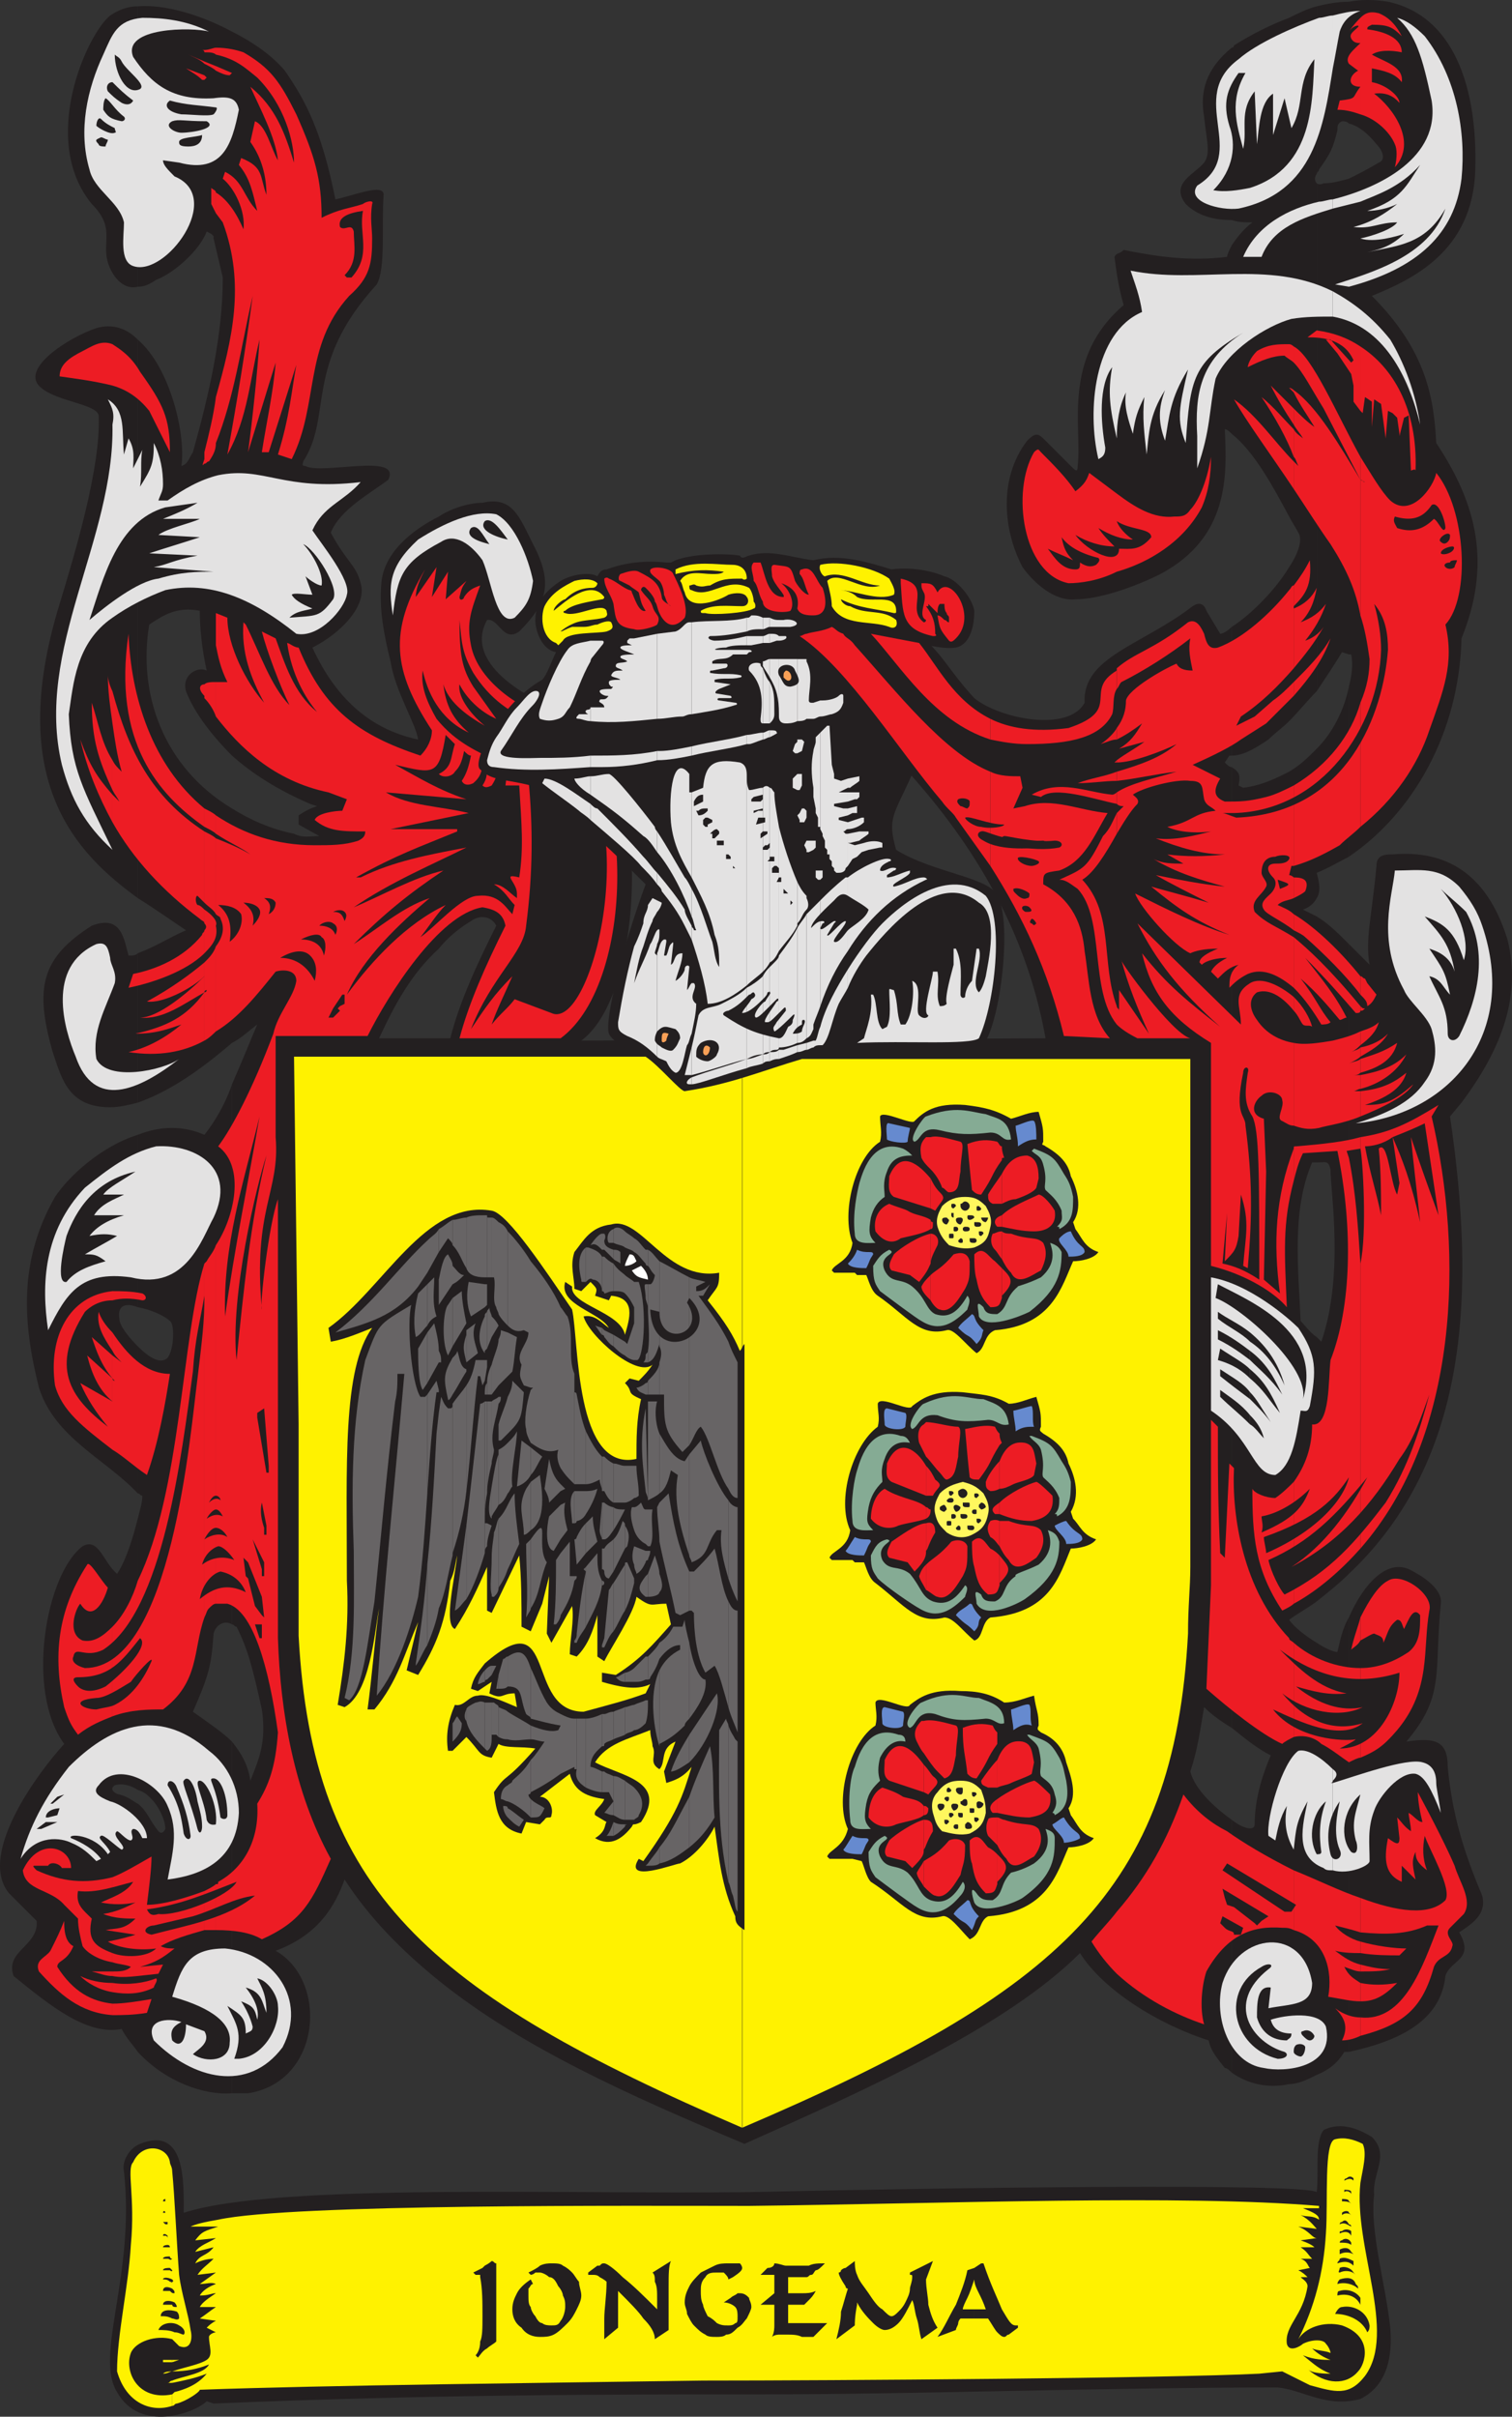
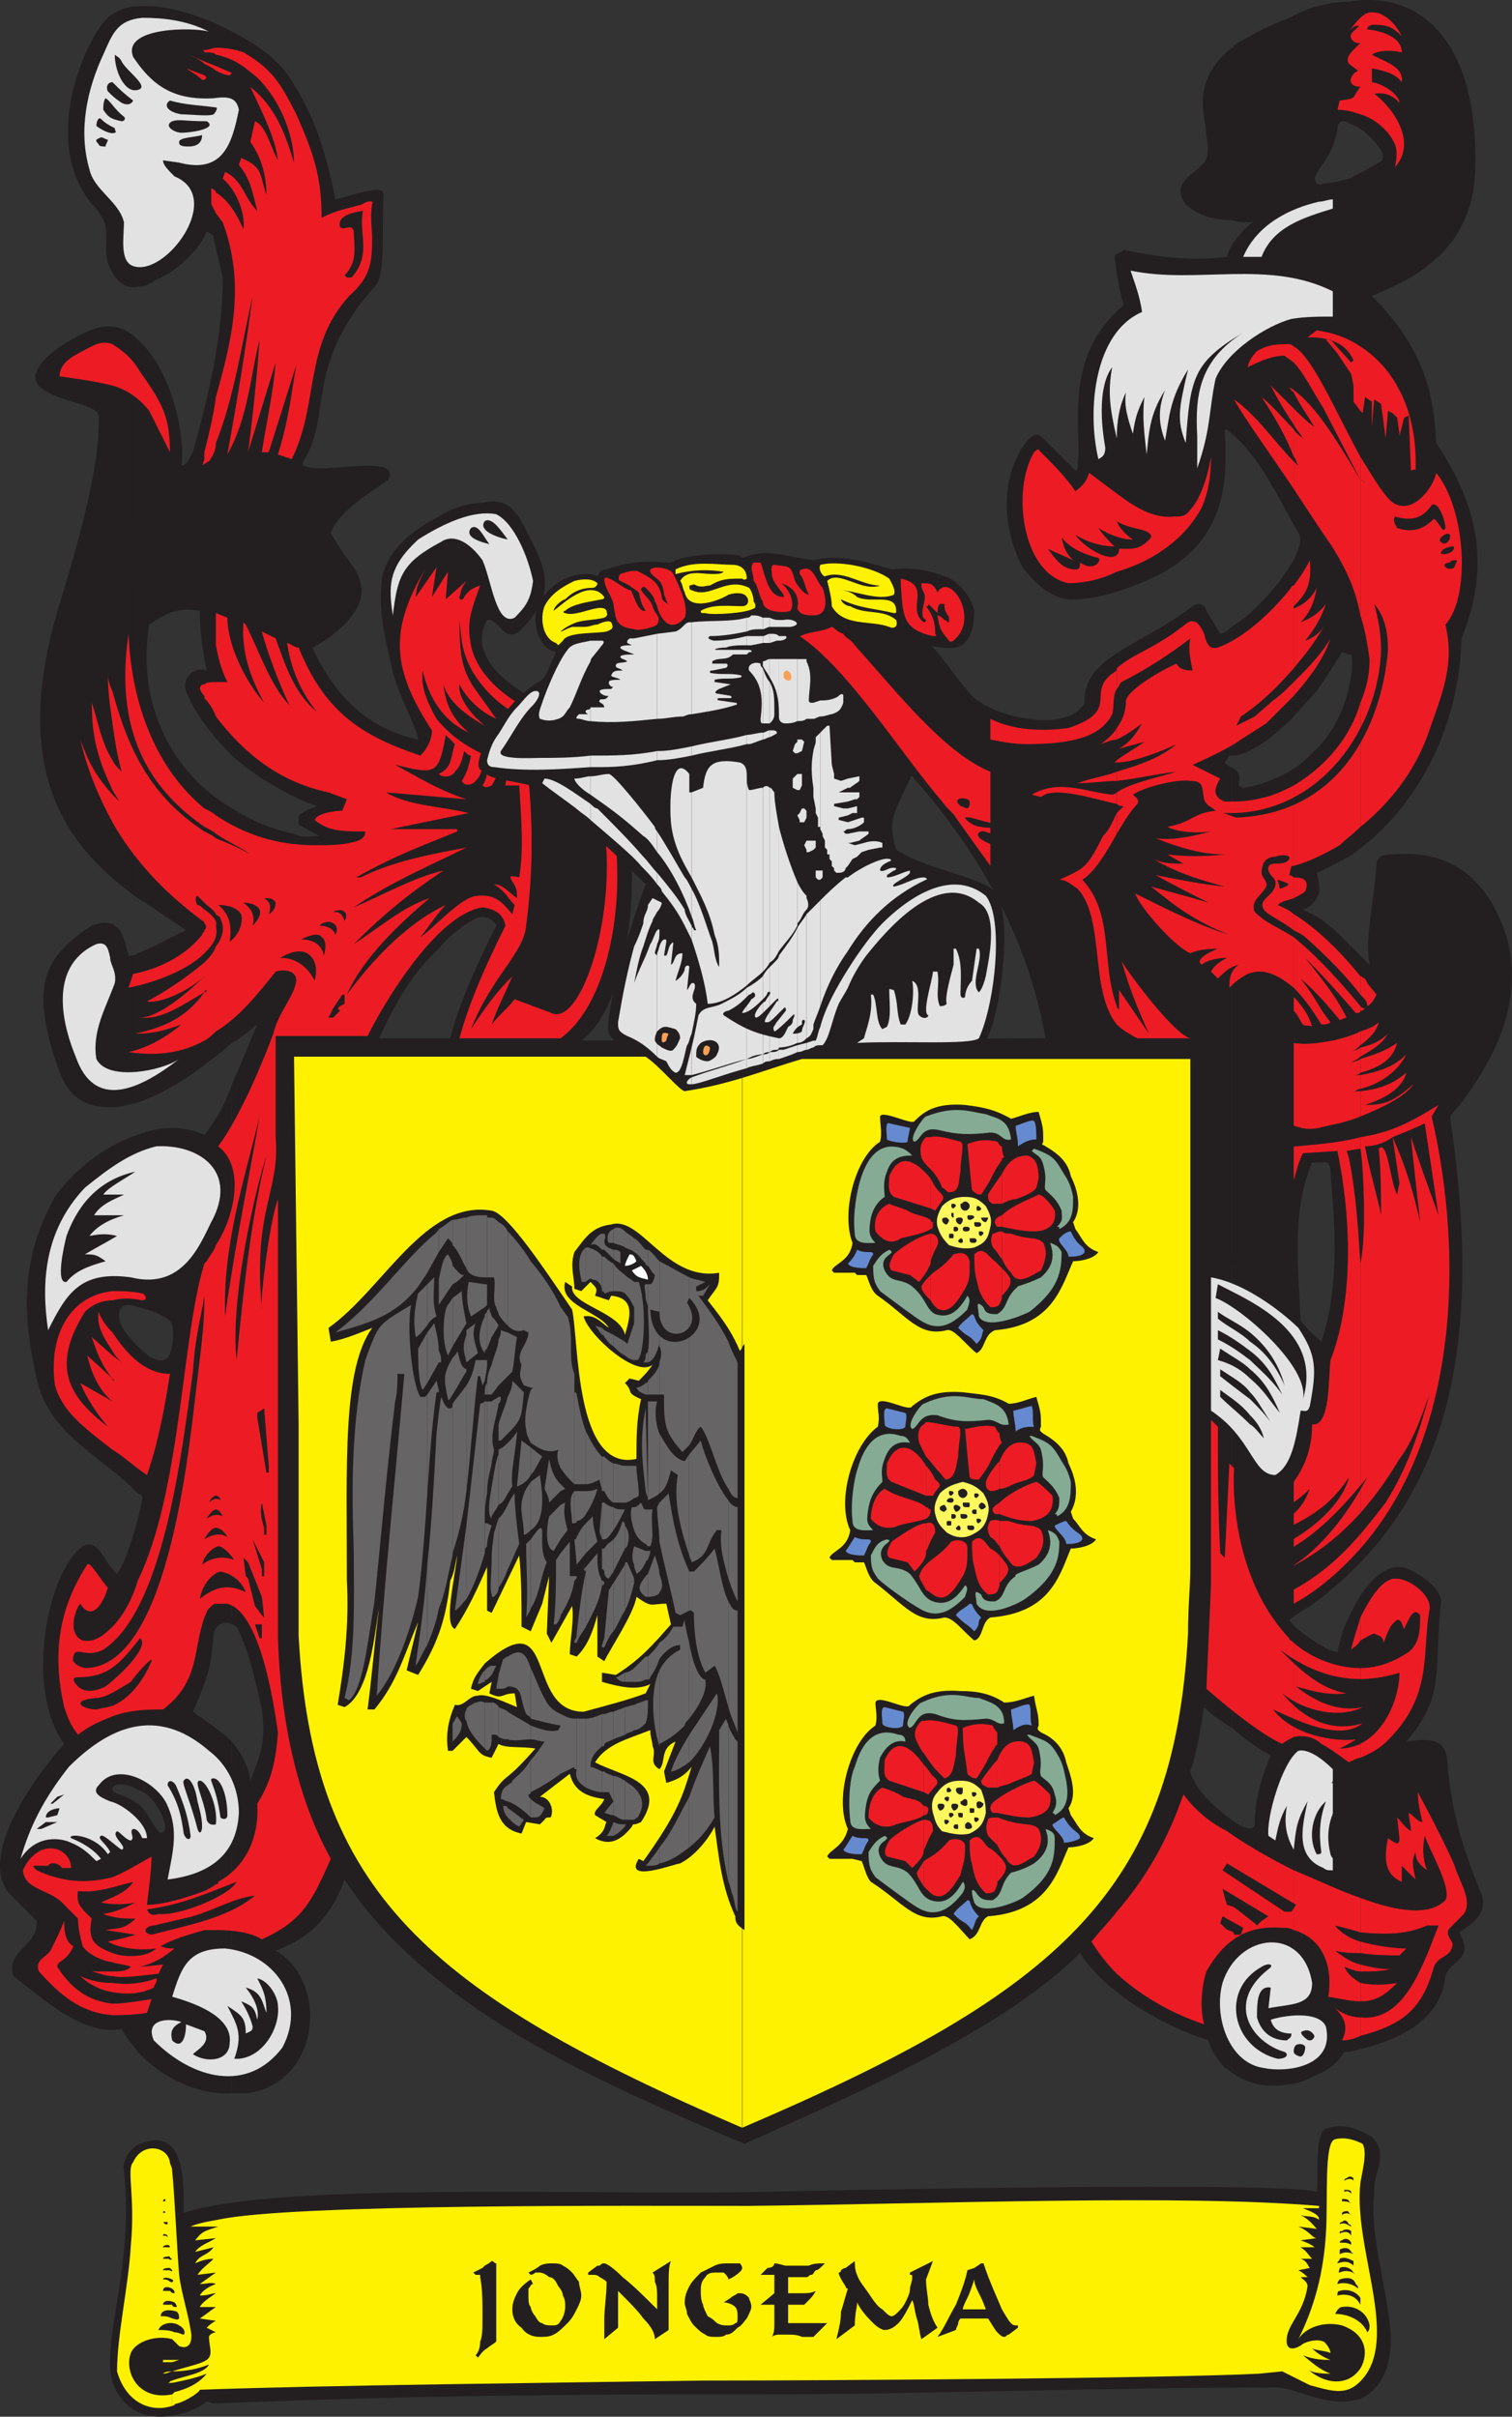
<svg xmlns="http://www.w3.org/2000/svg" width="493.43" height="788.604">
  <rect width="100%" height="100%" fill="#333333" stroke="none" />
  <path fill="#231f20" fill-rule="evenodd" d="M38.202 780.563c-7.5-12 6-38.25 2.25-72-.75-3 1.5-7.5 5.25-9 15-6 14.25 12.75 14.25 22.5 30-9.75 123.75-6 184.5-6.75 66-1.5 180.75-3 185.25 0 .75-6-.75-16.5 2.25-20.25 6-3 12 0 15.75 2.25 6 6 0 12 .75 18.75-1.5 12 3.75 29.25 5.25 43.5.75 9-.75 18.75-9.75 23.25-11.25 3-18.75-3-27-3.75-56.25 0-118.5 2.25-168 2.25-48.75 0-108 0-179.25 3l-2.25-.75c-3.75 3.75-21.75 10.5-29.25-3" />
  <path fill="#fff200" fill-rule="evenodd" d="M56.202 781.313v3.75c.75 0 .75-.75 1.5-.75 3-.75 7.5-3.75 7.5-4.5 40.5-1.5 114-2.25 164.25-3 42 0 152.25-.75 181.5-2.25l7.5-.75 9 4.5c8.25 2.25 12.75 3.75 18-3 10.5-14.25-3.75-42-1.5-63 .75-4.5 2.25-9.75.75-12.75-3-1.5-6-2.25-9-1.5-3.75.75-2.25 20.25-3 30.75-.75 12.75-3.75 24-9 34.5 2.25-3.75 8.25-6 14.25-4.5 10.5 3.75 7.5 12.75 5.25 15-3.75 4.5-10.5 4.5-16.5-.75 1.5 1.5 6 1.5 7.5 1.5-3.75-1.5-5.25-3-9-6 3.75 1.5 6.75 1.5 9 1.5-2.25-.75-4.5-2.25-6-3.75 1.5.75 4.5.75 6 1.5 0-.75-.75-2.25-1.5-3-.75-1.5-4.5-1.5-7.5 0-.75.75-4.5 3-5.25 0-.75-6 5.25-9 6.75-18.75 0-1.5-1.5-2.25-2.25-3h2.25c-.75-.75-1.5-1.5-3-2.25l3.75-.75c-.75-.75-.75-2.25-3-3h3.75c-1.5-1.5-1.5-2.25-3.75-3.75h4.5c-.75-.75-2.25-1.5-4.5-2.25l5.25-.75c-1.5 0-2.25-2.25-6-3.75l6 .75c-.75-.75-2.25-3-5.25-4.5 2.25.75 3.75 0 6 1.5 0-1.5-1.5-2.25-5.25-3.75h5.25v-.75c-45-3.75-120.75-.75-186 0-36.75 0-149.25-.75-173.25 4.5-4.5.75-7.5 1.5-9 2.25h9c-4.5 1.5-5.25 1.5-7.5 4.5l6.75-.75c-2.25 1.5-5.25 2.25-6.75 4.5l6-1.5c-2.25 3-4.5 2.25-6 5.25 1.5-.75 3.75-1.5 6-1.5-2.25 2.25-3.75 3-5.25 5.25l6-.75-5.25 3.75c2.25 0 3.75-.75 5.25 0-2.25.75-4.5 2.25-5.25 3.75 3 0 3.75-.75 5.25-.75-2.25 1.5-4.5 3-5.25 4.5h5.25c-2.25 1.5-3 2.25-5.25 3.75l5.25.75c-1.5.75-2.25 1.5-3 2.25l3 1.5c-.75 0-2.25.75-2.25 1.5 0 3 1.5 6-.75 7.5s-6.75 2.25-11.25 3.75c4.5 0 8.25-.75 12-2.25-1.5 3-8.25 3.75-12 5.25v.75c3.75-.75 7.5-1.5 11.25-3-3 3.75-7.5 5.25-10.5 6l-.75.75" />
  <path fill="#fff200" fill-rule="evenodd" d="M56.202 770.063v.75l2.25-.75h-2.25m0-61.5v54.75l2.25 2.25c3.75 1.5 4.5-2.25 3.75-5.25-.75-5.25-3-12-3.75-18-.75-9.75-1.5-26.25-2.25-33.75m0 54.75v-54.75c0-1.5-.75-2.25-.75-3-.75-5.25-9-6.75-12 0-2.25 2.25.75 11.25-.75 27-.75 13.5-4.5 29.25-4.5 41.25 3 10.5 11.25 13.5 18 11.25v-3.75c-11.25 2.25-15.75-7.5-13.5-13.5 1.5-3.75 8.25-6 13.5-4.5" />
  <path fill="#fff200" fill-rule="evenodd" d="M56.202 770.813v-.75h-3v.75h3m0 3c-.75 0-2.25 0-3 .75 1.5 0 2.25-.75 3-.75m0 3.75v-.75c-.75 0-.75.75-1.5.75h1.5" />
  <path fill="#231f20" fill-rule="evenodd" d="M435.702 755.063c.75-1.5 1.5-2.25 2.25-2.25 3.75-.75 8.25 1.5 9 6 0 .75 0 1.5-.75 2.25-1.5-3.75-6-6-10.5-6m.75-6c0-.75 0-1.5.75-1.5 2.25-.75 5.25 0 6.75 2.25v2.25c-1.5-3-4.5-3.75-7.5-3m0-3.75c0-.75.75-1.5.75-1.5 2.25-.75 4.5-.75 5.25 1.5.75.75.75.75.75 1.5-1.5-1.5-4.5-2.25-6.75-1.5m.75-3.75c-.75 0 0-.75 0-1.5 1.5-.75 3.75 0 4.5 1.5l.75.75c-1.5-1.5-3.75-1.5-5.25-.75m-.75-3c0-.75.75-.75.75-1.5 1.5-.75 3 0 4.5.75v1.5c-1.5-1.5-3-1.5-5.25-.75m2.25-27c0-.75.75-.75.75-.75.75-.75 1.5-.75 2.25 0v.75c-.75-.75-1.5-.75-3 0m0 3.75v-.75c.75 0 2.25 0 2.25.75v.75c0-.75-1.5-1.5-2.25-.75m-.75 3v-.75c.75 0 2.25 0 2.25.75l.75.75c-.75-.75-2.25-.75-3-.75m0 4.5v-.75c.75-.75 2.25-.75 2.25 0l.75.75c-.75-.75-2.25-.75-3 0m-.75 3s0-.75.75-.75c.75-.75 1.5-.75 2.25.75 0 0 .75 0 .75.75-1.5-.75-2.25-1.5-3.75-.75m0 3c0-.75 0-.75.75-.75.75-.75 2.25-.75 3 0v1.5c-.75-1.5-2.25-1.5-3.75-.75m0 3s0-.75.75-.75c.75-.75 2.25-.75 3 .75v.75c-.75-.75-2.25-.75-3.75-.75m0 3.75v-1.5c1.5-.75 3-.75 3.75.75l.75.75c-1.5-.75-3-.75-4.5 0m-380.25 25.5c-1.5-.75-3.75-.75-5.25-.75.75-2.25 4.5-3 6.75-1.5 1.5.75 2.25 2.25 1.5 3-.75 0-1.5-.75-3-.75m-.75-4.5c-1.5-.75-2.25-.75-3.75-.75 0-2.25 3-2.25 5.25-1.5.75.75.75 1.5.75 2.25-.75.75-1.5 0-2.25 0m0-4.5h-3c0-1.5 2.25-1.5 3.75-.75 0 0 .75.75.75 1.5-.75 0-1.5 0-1.5-.75m-.75-4.5h-2.25c0-1.5 1.5-1.5 3-.75.75.75.75.75.75 1.5-.75 0-.75 0-1.5-.75m0-3c-.75-.75-1.5-.75-2.25-.75 0-.75 1.5-.75 3 0 0 0 .75.75 0 .75 0 .75 0 0-.75 0m0-3.75h-2.25c0-.75 1.5-.75 2.25-.75l.75.75c0 .75-.75 0-.75 0m-.75-3.75h-1.5c0-.75 1.5-.75 2.25-.75 0 .75.75.75.75.75-.75.75-.75 0-1.5 0m0-3.75h-1.5c0-.75 1.5-.75 1.5-.75.75 0 .75.75.75.75h-.75m-.75-3.75h-.75c0-.75.75-.75 1.5 0v.75s0-.75-.75-.75m0-7.5h-.75c0-.75.75-.75.75 0h.75-.75m0 3.75-.75-.75h1.5v.75h-.75m0-7.5h-.75c0-.75.75-.75.75-.75v.75m386.25-190.5v141.75c17.25-3.75 30-10.5 31.5-24.75 1.5-5.25 9.75-5.25 4.5-14.25 4.5-3 9-6 7.5-12-6-14.25-9.75-26.25-11.25-42 0-8.25-3.75-9.75-13.5-8.25 12.75-15 9-22.5 11.25-45 .75-5.25-7.5-9.75-9-10.5-8.25-5.25-16.5 4.5-21 15m0-219.75v205.5c39.75-37.5 41.25-93 33-149.25l3.75-4.5c13.5-18 19.5-35.25 15-53.25-6.75-21.75-20.25-29.25-37.5-27.75-2.25 0-5.25 0-5.25 3.75-1.5 16.5-3.75 24-2.25 32.25l-6.75-6.75m0-84v55.5c21-14.25 36-40.5 36.75-71.25 9.75-24 5.25-43.5-8.25-63.75-.75-14.25-3-30-21-48 12.75-5.25 33-14.25 33.75-41.25.75-27.75-7.5-50.25-28.5-54.75-4.5-.75-9-.75-12.75 0v39.75c3 .75 6 3 9 6.75 2.25 2.25 3 5.25.75 6-3.75 2.25-6.75 3.75-9.75 5.25v155.25h.75c.75 3.75 0 7.5-.75 10.5m0-183.75V.563c-3.75 0-7.5.75-10.5 1.5v54.75c0-.75.75-.75.75-1.5 3.75-5.25 4.5-6.75 6-12.75 0-1.5 0-2.25 1.5-3 .75 0 1.5 0 2.25.75m0 173.25V58.313c-3 .75-5.25 1.5-8.25 1.5-1.5.75-2.25 0-2.25 0v165.75c3-4.5 6-9 8.25-12.75l2.25.75" />
  <path fill="#231f20" fill-rule="evenodd" d="M440.202 279.563v-55.5c-1.5 7.5-5.25 15-10.5 20.25v48.75c1.5-2.25.75-5.25 0-8.25 3.75-1.5 7.5-3.75 10.5-5.25m0 234v-205.5c-3.75-3.75-6.75-6.75-10.5-9v80.25c3 0 3.75-.75 4.5 2.25 0 7.5 4.5 34.5-3 56.25l-1.5-1.5v86.25c3.75-3 7.5-6 10.5-9m0 156v-141.75c-2.25 3.75-3 8.25-3.75 11.25-1.5 0-4.5-1.5-6.75-3v141c3.75-1.5 6.75-3.75 9-7.5h1.5m-10.5-612.75V2.063c-3 .75-6 2.25-9 3.75v162.75c.75 1.5 2.25 3.75 3 5.25 1.5 2.25 0 6.75-3 11.25v50.25c3-3 6-6.75 9-9.75V59.813c-.75-.75-.75-2.25 0-3m0 236.25v-48.75c-3 3-5.25 5.25-9 7.5v428.25c3 0 6-1.5 9-3v-141c-3.75-2.25-7.5-5.25-9-7.5 3-2.25 6-3.75 9-6v-86.25c-2.25-1.5-3.75-3.75-5.25-5.25-.75-17.25-3-36 3.75-51.75h1.5v-80.25l-4.5-2.25c2.25-.75 3.75-2.25 4.5-3.75m-9-124.5V5.813c-6 2.25-12 5.25-18 9 0 .75-.75.75-.75.75v56.25c2.25.75 4.5.75 6.75.75-3 2.25-5.25 5.25-6.75 7.5v61.5c7.5 6 13.5 17.25 18.75 27m0 66.75v-50.25c-4.5 7.5-12.75 15.75-18.75 19.5v42c3.75 0 7.5-2.25 12-5.25 2.25-2.25 4.5-3.75 6.75-6m0 444.75v-428.25c-4.5 2.25-9 4.5-15 5.25l-1.5-.75c.75-3.75 0-4.5-2.25-6v313.5c3.75 3 8.25 6.75 12.75 9-2.25 5.25-5.25 13.5-5.25 22.5 0 2.25-3.75 1.5-7.5-1.5v82.5c5.25 3.75 12 5.25 18.75 3.75m-18.75-608.25v-56.25c-8.25 6.75-10.5 14.25-9 22.5.75 7.5 2.25 12 0 15-3 3.75-11.25 6.75-6 13.5 3.75 3.75 9 5.25 15 5.25m0 69.75v-61.5c-.75 1.5-1.5 3-1.5 3.75-12 1.5-22.5 0-33.75-2.25-1.5 1.5-2.25.75-3 2.25.75 6 1.5 10.5 3 15.75-20.25 17.25-13.5 39.75-15 52.5 0 2.25-.75 1.5-2.25 0l-8.25-8.25c-2.25-2.25-3-3-6 0-9.75 12.75-7.5 30-1.5 41.25 3.75 5.25 10.5 11.25 17.25 10.5 7.5 0 18.75-3.75 27.75-8.25 22.5-12 21.75-32.25 21-47.25.75 0 1.5.75 2.25 1.5" />
  <path fill="#231f20" fill-rule="evenodd" d="M401.952 246.563v-42c-1.5 1.5-3 2.25-3.75 2.25l-4.5-7.5c-.75-2.25-2.25-3-4.5-1.5-16.5 12.75-36 16.5-35.25 31.5-5.25 9.75-27.75 5.25-36-1.5-8.25-9-9.75-13.5-17.25-20.25-12.75-7.5-57-9.75-51.75 1.5 39 30 81.75 70.5 92.25 129.75l-151.5.75c22.5-16.5 23.25-98.25-5.25-107.25-9.75-3-33.75-15-25.5-30 3.75-.75 5.25 7.5 10.5 3.75 9-9 11.25-15.75 4.5-28.5-4.5-9-6.75-15.75-16.5-13.5-3.75 0-9.75 1.5-14.25 4.5v141c3-3.75 6.75-6.75 10.5-9 3-2.25 6.75-1.5 8.25 1.5-6 12-12 24.75-15 36.75h-3.75v307.5c27 21.75 62.25 37.5 99.75 53.25 40.5-18 85.5-38.25 109.5-62.25 7.5 12 25.5 23.25 42 28.5.75 3.75 3 6 5.25 9 .75 0 1.5.75 2.25 1.5v-82.5c-5.25-3.75-12-9.75-13.5-15.75 2.25-6.75 3-12 4.5-21 2.25 2.25 5.25 4.5 9 6.75v-313.5c-.75 0-1.5-.75-2.25-1.5l1.5-2.25h.75m-258.75 63v-141c-9 4.5-18 12-18.75 21.75-.75 8.25.75 16.5 3 25.5 1.5 9.75 8.25 20.25 9 25.5-14.25-3-26.25-12-34.5-30 9-4.5 18-13.5 15.75-21-1.5-6-4.5-6.75-9.75-16.5 3-7.5 12.75-12.75 18.75-17.25 4.5-9-21.75-1.5-27-4.5-1.5 0-.75-.75-.75-1.5 9.75-15 0-31.5 24-57.75 3-5.25 1.5-19.5 2.25-29.25 0-3.75-9 0-15.75 1.5-4.5-22.5-9.75-32.25-16.5-42-3.75-4.5-9.75-9-17.25-12.75v236.25c6.75 6 15 11.25 25.5 15.75l2.25.75c-2.25.75-3.75 1.5-6 3v3l6.75 3.75c-3 0-5.25.75-8.25-.75-7.5-1.5-14.25-4.5-20.25-8.25v76.5c3-1.5 5.25-3.75 8.25-6-2.25 5.25-5.25 12.75-8.25 19.5v176.25c.75 0 .75.75 1.5.75 3.75 7.5 5.25 13.5 8.25 27 1.5 10.5-.75 15.75-3.75 23.25-.75-5.25-3-9-6-12.75v114.75h5.25c24-3.75 26.25-36.75 9-46.5 14.25-5.25 19.5-15 22.5-23.25 8.25 12.75 18.75 23.25 30.75 33v-307.5h-19.5c5.25-11.25 10.5-21 19.5-29.25m-67.5-63V10.313c-9.75-5.25-21.75-9-30.75-8.25v91.5c2.25 0 3.75-.75 6-2.25 6-2.25 14.25-9.75 16.5-15.75l1.5.75.75.75v.75l3 12.75c0 18.75-4.5 38.25-9.75 57-1.5 2.25-1.5 3.75-3.75 4.5 1.5-10.5-3.75-32.25-14.25-41.25v182.25c6 3.75 11.25 7.5 15.75 10.5-5.25 2.25-9.75 5.25-15.75 7.5v48.75c10.5-3.75 20.25-10.5 30.75-19.5v-76.5c-22.5-13.5-30.75-37.5-27-60 4.5-3 9-6 16.5-4.5 0 6 .75 12.75 2.25 19.5-3-1.5-8.25 1.5-6.75 6.75 2.25 6 7.5 13.5 15 21" />
  <path fill="#231f20" fill-rule="evenodd" d="M75.702 530.063v-176.25c-2.25 6.75-6 12.75-9 16.5-6.75-3-14.25-3-21.75 0v56.25c4.5.75 9 3 10.5 4.5 1.5.75 1.5 9-.75 12-2.25 2.25-6 0-9.75-3.75v48c.75 0 .75.75 1.5.75 0 2.25-.75 4.5-1.5 7.5v88.5c2.25.75 3 1.5 4.5 3 2.25 2.25 4.5 6.75 4.5 9.75-.75 1.5-1.5 1.5-2.25.75-3-3.75-3.75-6.75-6.75-9v81c9 9.75 21.75 14.25 30.75 13.5v-114.75c-3-3-7.5-6-12.75-9.75 5.25-12 6-15 6.75-25.5.75-3 3.75-4.5 6-3m-30.75-436.5v-91.5c-3.75 0-6.75 1.5-9 3-7.5 6-23.25 40.5-6 61.5 9 9 1.5 13.5 6.75 22.5 2.25 3.75 5.25 5.25 8.25 4.5m0 199.5v-182.25c-3.75-3.75-8.25-5.25-13.5-3.75-9 3-25.5 13.5-18 19.5 5.25 4.5 18 5.25 18.75 9 .75 16.5-7.5 44.25-12.75 61.5-18 58.5 6 81.75 25.5 96m0 66.75v-48.75c-.75.75-1.5.75-3 .75-1.5-5.25-2.25-13.5-12-9.75-16.5 10.5-18.75 20.25-12.75 41.25 3 9 5.25 18 18.75 18 3 0 6-.75 9-1.5m0 66.75v-56.25c-12 3.75-22.5 13.5-27 20.25-12 21-10.5 41.25-5.25 62.25 5.25 16.5 21.75 23.25 32.25 34.5v-48c-3-3-6-6.75-6-9-.75-4.5 2.25-5.25 6-3.75m0 157.5v-88.5c-1.5 6-3.75 13.5-6.75 18-4.5-3.75-6-12-11.25-9-12 9-18.75 47.25-6 64.5-8.25 9-28.5 36-18 48.75l9 9c.75 8.25-10.5 9.75-7.5 18 12 9.75 24 19.5 35.25 17.25 1.5 3 3.75 5.25 5.25 7.5v-81c-1.5-.75-3-2.25-6-3-.75 0-3.75-1.5-1.5-3 2.25-.75 5.25 0 7.5 1.5" />
  <path fill="#ed1c24" fill-rule="evenodd" d="M443.952 658.313v6c14.25-3.75 20.25-9 24-22.5 1.5-3.75 5.25-3 6-6.75.75-1.5-3-3.75-.75-6l4.5-4.5c3-4.5-1.5-10.5-3-15.75-2.25-5.25-6.75-14.25-12-24 0 3 .75 6.75 1.5 9.75-1.5 0-3-2.25-4.5-3 0 1.5.75 3.75.75 6-2.25-1.5-3-3-4.5-4.5l.75 6.75c0 2.25-.75 2.25-3.75 0-1.5 7.5-.75 12 4.5 14.25v-5.25l4.5 4.5c-.75-3.75-1.5-6 0-9 0 2.25.75 3.75 3.75 6-1.5-3.75-1.5-7.5-.75-11.25 1.5 4.5 9 17.25 6.75 21-5.25 5.25-15.75 3.75-27.75-.75v11.25c8.25.75 15 .75 21.75-2.25h3.75c-5.25 13.5-11.25 31.5-25.5 30" />
  <path fill="#ed1c24" fill-rule="evenodd" d="M443.952 647.063v6c4.5 0 7.5-1.5 12-6-4.5.75-8.25.75-12 0m0-6v2.25c3.75 0 6.75 0 9.75-.75-3.75 0-6.75-.75-9.75-1.5m0-7.5v3.75c4.5.75 9 .75 12.75.75l2.25-2.25c-3.75 0-9.75-.75-15-2.25m0-89.25v29.25c5.25-2.25 7.5-3.75 12-9 11.25-13.5 8.25-26.25 10.5-39 1.5-5.25-9-12.75-13.5-9.75-3 1.5-6 6-9 12v7.5c1.5-.75 3.75-2.25 4.5-2.25 1.5.75 3 .75 3 3 1.5-3 1.5-5.25 4.5-7.5 1.5 0 1.5 1.5 2.25 3 1.5-3 3-7.5 5.25-4.5 0 4.5 0 9-3.75 12-4.5 3-9.75 5.25-15.75 5.25m0-173.25v134.25c32.25-36.75 33.75-96 23.25-141l2.25-3.75c-9.75 6-15.75 9-25.5 10.5m0-15v8.25c7.5-3 15-6.75 17.25-10.5-6.75 6-9.75 6.75-15.75 6.75 6.75-2.25 12-5.25 13.5-10.5-3.75 3-7.5 5.25-15 6m0-5.25v4.5c6-1.5 12-5.25 15-11.25-3 3-6.75 5.25-15 6.75" />
  <path fill="#ed1c24" fill-rule="evenodd" d="M443.952 345.563v4.5c5.25-1.5 10.5-3.75 12-9.75-4.5 3-7.5 3.75-12 5.25m0-3.75v3c3.75-2.25 6.75-3.75 9-7.5-2.25 2.25-5.25 3.75-9 4.5m0-5.25v4.5c3-2.25 5.25-4.5 6-7.5-1.5 1.5-3.75 2.25-6 3m0-8.25v1.5c.75 0 .75 0 1.5-.75-.75 0-.75 0-1.5-.75m0-9.75v6c1.5 1.5 2.25 2.25 2.25 3.75 1.5-.75 2.25-2.25 3-3.75l-3-3.75-.75-1.5c-.75 0-.75-.75-1.5-.75m0-89.25v40.5c11.25-9 18.75-20.25 22.5-31.5 4.5-12.75 8.25-21.75 5.25-34.5 8.25-9 6.75-37.5-3-49.5-.75 4.5-8.25 15-15 9-3-3-6-8.25-9.75-14.25v7.5l1.5.75c-.75 0-.75-.75-1.5-.75v44.25c1.5 4.5 2.25 9 3 14.25 0 4.5-.75 9-3 14.25" />
  <path fill="#ed1c24" fill-rule="evenodd" d="M443.952 113.063v21l.75.75.75-5.25 2.25 1.5v8.25l.75-9 2.25 1.5 1.5 11.25.75-9 1.5.75 1.5 1.5.75 5.25v.75l1.5-6 1.5-.75.75 18s1.5-.75 1.5 0c.75-20.25-7.5-33.75-18-40.5m0-84.75v9c5.25 1.5 9.75 6 11.25 9.75.75 1.5.75 4.5 0 7.5 7.5-8.25-.75-19.5-6.75-24 5.25-.75 7.5 2.25 8.25 3 0-2.25-4.5-6-9-6.75v-4.5c3.75.75 7.5 1.5 9.75 4.5.75-5.25-6-6.75-9.75-9 2.25-1.5 6-1.5 9.75-.75 0-4.5-5.25-6.75-11.25-7.5 0-.75 0-.75 1.5-1.5 5.25 0 6.75.75 9.75 3.75-1.5-3-3.75-6-7.5-7.5-3-.75-4.5 0-6 1.5v22.5h.75-.75m0 0v-22.5c-.75.75-2.25 2.25-3.75 4.5 1.5-2.25 3.75-2.25 3-1.5-1.5 1.5-3 2.25-2.25 3.75s2.25 1.5 3 1.5c-2.25 2.25-5.25 4.5-3.75 6.75l3 2.25c-3 1.5-3.75 5.25.75 5.25m0 9v-9c-3 3.75-.75 3.75-6.75 4.5l-.75 3c3 0 5.25.75 7.5 1.5m0 96.75v-21c-4.5-3-9-4.5-14.25-5.25l-3 2.25c5.25 0 12 .75 15 7.5l-.75.75-6.75-7.5h-1.5l3.75 4.5 4.5 6.75.75 3.75v5.25l2.25 3m0 22.5v-7.5c-7.5-13.5-15.75-33-21.75-36v5.25c3 3 6 9 9.75 15l12 23.25m0 44.25v-44.25c-6.75-11.25-14.25-24-21.75-29.25v.75c2.25 4.5 4.5 7.5 6.75 11.25-2.25-1.5-4.5-3.75-6.75-6v5.25c.75 1.5 2.25 3 3 4.5-.75-.75-2.25-1.5-3-3v9c.75.75.75 1.5 1.5 3l-1.5-1.5v9c4.5 6.75 8.25 12.75 12 18 5.25 8.25 8.25 15 9.75 23.25m0 69v-40.5c-3 10.5-10.5 20.25-21.75 27v26.25c5.25-1.5 9.75-3.75 15-6.75 2.25-2.25 4.5-3.75 6.75-6m0 54.75v-6c-6-7.5-14.25-15.75-21.75-20.25v5.25c1.5.75 3 1.5 3.75 2.25 6 5.25 13.5 12.75 18 18.75m0 5.25v-1.5c-10.5-12.75-17.25-18.75-21.75-22.5v16.5c3.75 3.75 6.75 8.25 9 12 .75 0 2.25 0 3-.75-3.75-4.5-4.5-7.5-9.75-14.25 5.25 4.5 9 9 12.75 13.5.75 0 1.5-.75 2.25-.75-3.75-7.5-8.25-12.75-13.5-19.5 6 6 12 12.75 16.5 18 .75 0 1.5 0 1.5-.75m0 11.25v-4.5c-3 1.5-6 2.25-9 3-4.5.75-9 1.5-12.75.75v27c2.25.75 4.5 1.5 8.25.75 2.25-.75 8.25-1.5 13.5-3.75v-8.25h-2.25c.75 0 1.5-.75 2.25-.75v-4.5h-3c1.5 0 2.25 0 3-.75v-4.5c-.75.75-2.25.75-3.75 1.5 1.5-.75 3-1.5 3.75-2.25v-3c-.75.75-1.5.75-3 1.5 1.5-.75 2.25-1.5 3-2.25m0 164.25v-134.25c-5.25 1.5-12 2.25-21 3-.75 0-.75 0-.75.75v10.5c.75-3 1.5-6 3-9l11.25-.75c5.25 25.5 4.5 51-2.25 68.25-.75 6 0 21.75-6 21 0 7.5-2.25 13.5-6 18.75v39.75c8.25-4.5 15.75-11.25 21.75-18m0 30v-7.5c-.75 3-2.25 6.75-3 10.5.75-.75 2.25-1.5 3-3m0 38.25v-29.25c-7.5 0-15.75-3-21.75-8.25v30.75c3-.75 6.75 0 9 2.25 3 1.5 6.75 4.5 9 6 1.5-.75 3-1.5 3.75-1.5m0 57v-11.25c-6.75-2.25-14.25-6-21.75-9v19.5c10.5 3 12.75 13.5 11.25 21.75 4.5.75 7.5 1.5 10.5 1.5v-6c-2.25-1.5-3.75-2.25-5.25-5.25 2.25.75 3.75 1.5 5.25 1.5v-2.25c-3-.75-5.25-2.25-8.25-4.5 3 .75 6 .75 8.25.75v-3.75c-3-.75-6.75-3-8.25-5.25 3 .75 6 1.5 8.25 2.25m0 33.75v-6c-2.25 0-5.25-.75-8.25-3 3 3 4.5 6 2.25 10.5 2.25 0 4.5-.75 6-1.5m-21.75-339v4.5c1.5 1.5 2.25 3.75 3 4.5s2.25 0 3 .75c-.75-3-3-6.75-6-9.75m0-39v6.75c1.5-.75 3-1.5 3.75-2.25 1.5-3.75-.75-4.5-3.75-4.5m0-63.75v4.5c5.25-6 9.75-12 12-18.75-3 5.25-7.5 9.75-12 14.25m0-24v19.5c3.75-4.5 6.75-8.25 9.75-13.5-1.5 2.25-3.75 3.75-6 4.5 3-3.75 5.25-7.5 6.75-12-2.25 3-4.5 4.5-8.25 6 3-3 4.5-6.75 5.25-11.25-1.5 3-3.75 5.25-7.5 6.75m0-7.5v6.75c3.75-3.75 6-6.75 5.25-15-1.5 3-3 5.25-5.25 8.25m0-72.75v-5.25s-.75-.75-1.5-.75c-3.75 0-6.75 0-10.5 2.25-2.25 2.25-3 4.5-3 5.25 4.5-2.25 8.25-3.75 12-3.75.75.75 2.25 1.5 3 2.25m0 9.75v-.75s-.75-.75-1.5-.75l1.5 1.5" />
  <path fill="#ed1c24" fill-rule="evenodd" d="M422.202 138.563v-5.25l-7.5-7.5c2.25 4.5 4.5 8.25 7.5 12.75m0 10.5v-9c-3-3-6.75-7.5-10.5-10.5 4.5 6.75 8.25 13.5 10.5 19.5m0 10.5v-9c-6-6-12-15-19.5-20.25 3.75 6.75 12 18 19.5 29.25m0 38.25v-6.75c-.75 0-.75.75-1.5 1.5-6 7.5-15 15.75-23.25 18.75-3 .75-3.75-1.5-4.5-4.5-.75-1.5-2.25-5.25-5.25-3.75-11.25 9-17.25 9.75-23.25 15v6.75c.75-.75.75-1.5 1.5-2.25 7.5-3.75 15.75-9 22.5-14.25-.75 3.75 0 6.75.75 10.5-3 0-4.5-.75-5.25-2.25-3.75 1.5-15.75 8.25-16.5 12 0 3-.75 6-3 9v3.75c3-1.5 5.25-3 8.25-5.25-2.25 3.75-3.75 6-7.5 8.25l8.25-2.25c-3 2.25-6 3.75-9 6v.75c5.25 0 15-3.75 19.5-6-5.25 4.5-12 6.75-19.5 9v3c6.75-.75 12.75-2.25 19.5-3-7.5 2.25-15 3.75-19.5 6.75v3.75c.75.75 1.5.75 2.25.75l-2.25 2.25v6.75c2.25-3.75 4.5-7.5 6.75-9.75.75-1.5-.75-2.25-1.5-3 3-2.25 14.25-5.25 18.75-4.5 4.5 0 3.75 2.25 4.5 6 .75 2.25 2.25 2.25 3.75 3.75-7.5.75-7.5 3.75-15.75 5.25 3 1.5 8.25 2.25 14.25 1.5-6 1.5-12 3-18 2.25 7.5 3 15 5.25 22.5 5.25-6.75.75-12.75.75-18.75 0l5.25 3c-3.75 0-6.75 0-9.75-1.5 7.5 4.5 15 6.75 23.25 9-7.5-.75-15-2.25-22.5-3.75 5.25 3 11.25 6 17.25 9-7.5-2.25-13.5-3.75-18.75-5.25 8.25 6.75 14.25 11.25 25.5 15.75-9.75-3-20.25-8.25-30.75-13.5 1.5 4.5 12.75 17.25 18 19.5 1.5-.75 4.5-1.5 9-1.5-3.75 1.5-6 3-6 4.5l.75.75c1.5-1.5 5.25-2.25 8.25-2.25-3 1.5-4.5 3-5.25 4.5l2.25 2.25c2.25-2.25 3.75-3.75 6.75-4.5-3 2.25-3 5.25-3 7.5 1.5-1.5 3-3 6-4.5 5.25-2.25 10.5.75 15 4.5v-16.5c-6-3.75-9-4.5-12.75-8.25-1.5-3.75 2.25-5.25 3.75-8.25.75-1.5-1.5-3-1.5-4.5 0-2.25.75-5.25 4.5-5.25 1.5-.75 5.25-.75 4.5.75s-3 1.5-4.5 1.5c-3 0-3 2.25-.75 4.5 1.5 1.5.75 3.75-.75 5.25s-3.75 3-2.25 5.25c.75 1.5 6 3.75 9.75 6.75v-5.25c-1.5-1.5-3.75-2.25-5.25-3 1.5-1.5 3.75-1.5 5.25-2.25v-6.75c-.75-.75-1.5-.75-1.5-.75l.75-3h.75v-26.25c-3 1.5-6 3-9 3.75-6 1.5-8.25 1.5-13.5 1.5-3.75-1.5-3.75-3.75-1.5-7.5l-9-4.5c6.75-3 12.75-6 15.75-8.25l8.25-5.25 9-9v-4.5c-2.25 2.25-4.5 4.5-6.75 6l-6 5.25-6 3 1.5-3c6.75-4.5 12-9.75 17.25-15.75v-20.25" />
-   <path fill="#ed1c24" fill-rule="evenodd" d="M422.202 329.813v-4.5c-4.5-3.75-10.5-6.75-14.25-4.5-6 3.75-3 7.5-3 13.5l-33.75-33c6 12 13.5 21.75 27 33.75-10.5-8.25-17.25-13.5-25.5-24 3 12.75 9 21 22.5 29.25v72.75c12 3 21 9 24.75 13.5-.75-18-1.5-27 2.25-41.25v-10.5c-6 15.75-6.75 30.75-4.5 47.25l-5.25-4.5.75-35.25-.75-17.25c-5.25-1.5-3-6-.75-7.5 2.25-2.25 6.75-.75 6.75 1.5.75 2.25-2.25 6 0 6.75 1.5.75 2.25 1.5 3.75 1.5v-27c-4.5-.75-9-3-12-7.5-2.25-3-3-6.75 0-9 4.5-1.5 9 2.25 12 6m0 193.5v-39.75c-1.5 1.5-3.75 3.75-6 5.25-3 0-6.75-1.5-7.5-3 0 15 .75 26.25 9.75 39.75 1.5-.75 3-1.5 3.75-2.25" />
  <path fill="#ed1c24" fill-rule="evenodd" d="M422.202 566.813v-30.75c-.75-.75-1.5-.75-1.5-1.5-15-15.75-18.75-39.75-18-55.5l-1.5-1.5-1.5 30.75-1.5-1.5c-.75-15.75-.75-26.25-.75-41.25l-2.25-2.25v54l-1.5 33.75c6.75 6 18 15 24.75 18 .75-.75 2.25-1.5 3.75-2.25m0 63v-19.5c-9-4.5-16.5-9-21.75-12.75-4.5-2.25-9.75-6-14.25-12-5.25 15-12 27-21.75 38.25v20.25c9 8.25 19.5 13.5 28.5 16.5-1.5-5.25-.75-12.75.75-17.25 6.75-12 15-15 24.75-14.25 1.5 0 2.25 0 3.75.75m-57.75-301.5v6c1.5 1.5 3.75 3 6.75 4.5h17.25c-6-1.5-23.25-25.5-22.5-25.5 2.25 8.25 5.25 15.75 9 24l-9.75-14.25v6.75c0-.75-.75-.75-.75-1.5m0-167.25v25.5c10.5-3 21.75-9.75 27.75-21 2.25-5.25 3-10.5 3-16.5-1.5 9-4.5 15-6.75 17.25-1.5 2.25-3 2.25-5.25 2.25-6.75.75-12.75-3-18.75-7.5m0 25.5v-25.5l-9-6.75c-.75 2.25-1.5 3.75-4.5 6-3-4.5-7.5-9-11.25-12.75-.75-.75-.75-1.5-2.25 0-7.5 12.75-3.75 39.75 11.25 42.75 3.75 0 9.75-.75 15.75-3.75m0 38.25v-6.75.75c-11.25 6.75 2.25 12.75-15.75 18.75-11.25 1.5-19.5 0-25.5-3v6.75c3.75.75 7.5 1.5 12 1.5 14.25 0 24-2.25 27.75-9.75.75-2.25 0-6 1.5-8.25m0 16.5v-3.75c-.75 1.5-3 3.75-5.25 5.25 2.25-.75 3.75-1.5 5.25-1.5m0 7.5v-.75l-.75.75zm0 6v-3c-3.75 1.5-9 2.25-12.75 3.75 4.5 0 9-.75 12.75-.75m0 7.5v-3.75s-.75.75-1.5.75c-8.25-.75-17.25-5.25-26.25 0l3 .75c4.5-3.75 17.25.75 24.75 2.25m0 9.75v-6.75c-1.5 3-2.25 5.25-4.5 7.5-5.25 10.5-6 10.5-14.25 14.25 2.25 0 3.75 1.5 6 3 9 9.75 3.75 33 12.75 44.25v-6c-5.25-14.25-.75-30-11.25-41.25 3.75-2.25 7.5-8.25 11.25-15m0 372v-20.25c-2.25 3-5.25 6-8.25 9.75 2.25 3.75 5.25 7.5 8.25 10.5" />
-   <path fill="#ed1c24" fill-rule="evenodd" d="M323.202 251.813v30.75c10.5 16.5 18.75 33.75 24 55.5l15 .75c-6.75-7.5-6.75-19.5-8.25-28.5-.75-8.25-3.75-16.5-13.5-21.75 0-3.75 0-3.75 5.25-4.5 8.25-3 11.25-11.25 15.75-18.75-9-.75-18-5.25-27-2.25l-3.75.75 3-6.75-.75-3.75c-3 0-6.75 0-9.75-1.5m0-10.5v-6.75c-12-6-17.25-17.25-23.25-24.75l-15.75-3c9.75 10.5 20.25 28.5 39 34.5" />
  <path fill="#ed1c24" fill-rule="evenodd" d="M323.202 282.563v-30.75c-15-6-30.75-26.25-44.25-41.25-1.5-2.25-3-2.25-3.75-3.75-2.25-.75-2.25-1.5-3.75-2.25-3 1.5-6 1.5-8.25 2.25-.75 0-1.5.75-2.25.75 15.75 10.5 33 38.25 46.5 54 1.5 2.25 3.75 3.75 4.5 5.25l11.25 15.75m-252.75 332.25v15c6 0 11.25.75 15 3 13.5-6 16.5-12.75 22.5-26.25-12-21.75-16.5-48-17.25-72v-143.25c-3 8.25-6 34.5-5.25 36-3-33 6-38.25 4.5-56.25v-33h30c6.75-13.5 23.25-39.75 37.5-42 4.5.75 6.75 2.25 7.5 6-6.75 13.5-12 25.5-15 36.75h33c25.5-18.75 24.75-93.75-3-105-9-1.5-24-11.25-26.25-23.25-1.5-7.5 0-11.25 3-19.5-2.25.75-3.75 1.5-5.25 3.75 0 .75-1.5 1.5-1.5 0 .75-3 .75-3 2.25-5.25l-6.75 6 .75-9-5.25 8.25 1.5-9.75-6.75 9.75c0-3 1.5-6 3-9-12 20.25-10.5 33 2.25 52.5 0 3-1.5 6-3.75 8.25-20.25-6.75-31.5-15-39.75-35.25-1.5 0-3-1.5-3.75-1.5 1.5 10.5 6 18 9.75 22.5-7.5-6-10.5-15.75-13.5-24l-4.5-2.25c1.5 6 6 18 9 24-6-6-9.75-17.25-14.25-26.25l-.75-.75c-.75 9.75 2.25 18 6.75 26.25-6-6.75-12-18.75-12-27.75l-3.75-1.5v10.5c.75 3.75 1.5 7.5 3.75 12h-3.75v11.25c7.5 9.75 18.75 21 36.75 24.75l6 2.25-1.5 3.75c-2.25 0-8.25.75-9 3 4.5 3.75 9 3.75 16.5 3.75 0 1.5-.75 2.25-2.25 3-4.5 1.5-9 1.5-14.25 1.5-12.75 0-23.25-3.75-32.25-9.75v6c4.5 3 8.25 4.5 11.25 6.75-3.75-2.25-7.5-3.75-11.25-5.25v24.75c.75.75 1.5.75 1.5 1.5 1.5 3 .75 6-1.5 9v27.75c7.5-4.5 13.5-12 19.5-19.5 2.25-.75 6.75-.75 6.75 3-.75 5.25-6 10.5-7.5 17.25-6.75 18-13.5 30.75-18 36.75 9 6.75 5.25 23.25-.75 32.25v117h3.75c8.25 2.25 13.5 20.25 16.5 42-.75 11.25-3 17.25-6.75 23.25.75 12-4.5 21-12.75 25.5 0 .75 0 .75-.75.75m0-485.25v15c6-15 8.25-31.5 12-48-2.25 17.25-5.25 35.25-8.25 51.75 6.75-12 7.5-25.5 10.5-37.5-.75 11.25-2.25 25.5-3.75 36.75l9-29.25c-.75 9.75-3 19.5-4.5 29.25h2.25l9-28.5c-1.5 8.25-2.25 17.25-6 29.25l4.5 1.5c9-18 3.75-36.75 18.75-53.25 6.75-6 7.5-10.5 7.5-18.75 0-3-.75-6.75 0-11.25.75-1.5-2.25-.75-3 0-4.5 1.5-7.5 1.5-13.5 4.5 0-12.75-2.25-20.25-8.25-33.75-5.25-10.5-8.25-15-17.25-20.25-2.25-.75-5.25-1.5-9-1.5v2.25c6.75 1.5 9.75 4.5 13.5 7.5 9 9 12 21 12 27.75-3-9.75-6-18-14.25-24.75 3 6.75 8.25 16.5 9 24-2.25-3.75-3.75-11.25-7.5-12.75l-1.5 6.75c3.75 5.25 5.25 11.25 5.25 17.25-2.25-6-.75-9-8.25-12l-.75 2.25c3.75 4.5 4.5 9 6 15-4.5-4.5-4.5-9.75-10.5-12.75l-.75 2.25c3.75 3 7.5 10.5 6.75 16.5-2.25-5.25-5.25-9.75-9-12v6.75l2.25 3c7.5 20.25 3 38.25-2.25 57" />
  <path fill="#ed1c24" fill-rule="evenodd" d="M70.452 21.563v1.5c1.5.75 3 1.5 4.5 1.5l.75-.75-5.25-2.25m0-3.75v-2.25c-.75 0-2.25.75-3.75.75v.75c1.5 0 3 0 3.75.75m0 5.25v-1.5l-3.75-1.5v.75c1.5.75 3 1.5 3.75 2.25m0 46.5v-6.75c0-.75-.75-.75-1.5-1.5v5.25l1.5 3m0 75v-15c-.75 6-2.25 12-3.75 18v3.75c.75 0 .75-.75 1.5-.75 1.5-2.25 2.25-3.75 2.25-6m0 89.25v-11.25c-1.5 0-3 0-3.75.75v4.5c1.5 1.5 3 3.75 3.75 6m0 38.25v-6c-.75-.75-2.25-1.5-3.75-2.25v6c1.5.75 3 1.5 3.75 2.25m0 26.25v-24.75c-.75-.75-2.25-1.5-3.75-2.25v23.25c1.5 1.5 3 2.25 3.75 3.75m0 38.25v-27.75c-.75 2.25-2.25 3.75-3.75 5.25v4.5c.75 0 1.5-.75 1.5-.75s-.75.75-1.5.75v5.25c0-.75.75-.75.75-.75 0 .75-.75.75-.75.75v15.75c1.5-.75 3-2.25 3.75-3m0 186.75v-117c-.75 2.25-2.25 3.75-3 5.25l-.75.75v115.5c.75-1.5.75-2.25 1.5-3s1.5-1.5 2.25-1.5m0 106.5v-15c-.75.75-2.25 1.5-3.75 2.25v12.75h3.75m-3.75-326.25v7.5c3-3 4.5-5.25 3.75-9 .75-1.5-1.5-3.75-3.75-5.25v4.5c.75.75.75 1.5 0 2.25m0-279v1.5l.75-.75zm0-7.5v-.75h-.75s.75 0 .75.75m0 3.75v-.75l-5.25-2.25c1.5.75 3.75 1.5 5.25 3m0 5.25v-1.5l-6-2.25c2.25 1.5 3.75 2.25 5.25 3.75h.75m0 125.25v-3.75 2.25c-.75 2.25-.75 2.25 0 1.5m0 76.5v-4.5c-1.5 0-2.25 1.5 0 3.75v.75" />
  <path fill="#ed1c24" fill-rule="evenodd" d="M66.702 269.813v-6c-17.25-14.25-24-36.75-24.75-57-5.25 35.25 9.75 52.5 24.75 63" />
  <path fill="#ed1c24" fill-rule="evenodd" d="M66.702 294.563v-23.25c-17.25-11.25-24.75-26.25-30-45.75v10.5c.75 5.25 1.5 10.5 3 15.75-1.5-1.5-2.25-2.25-3-3.75v9.75c.75 1.5 1.5 2.25 2.25 3.75l-2.25-2.25v9c6.75 12 16.5 22.5 28.5 31.5.75.75 1.5.75 1.5 1.5v-4.5c-.75-.75-1.5-1.5-2.25-1.5-.75-.75-.75-3 0-3l2.25 2.25m0 16.5v-7.5c0 .75-.75.75-.75 1.5-6 7.5-15 11.25-22.5 12.75l-1.5 4.5c7.5-1.5 18.75-5.25 24.75-11.25m0 7.5v-4.5c-4.5 3.75-10.5 8.25-18.75 12.75 5.25.75 15-4.5 18.75-8.25" />
  <path fill="#ed1c24" fill-rule="evenodd" d="M66.702 323.813v-5.25c-5.25 5.25-15 13.5-21 13.5 7.5.75 14.25-4.5 21-8.25" />
  <path fill="#ed1c24" fill-rule="evenodd" d="M66.702 339.563v-15.75c-6 8.25-12.75 11.25-22.5 13.5 6.75 0 10.5-1.5 15-3-4.5 3.75-10.5 7.5-17.25 9 9.75 1.5 18 0 24.75-3.75m0 188.25v-115.5c-7.5 24-7.5 74.25-21.75 103.5-1.5 5.25-4.5 11.25-8.25 15v29.25c6-2.25 12-2.25 16.5-2.25 12-9 9.75-19.5 13.5-30m0 102v-12.75c-6 2.25-13.5 4.5-18.75 4.5.75-6 1.5-12 1.5-15.75-5.25 3-9 5.25-12.75 6.75v27.75c2.25.75 4.5.75 6 1.5-1.5 1.5-3.75 1.5-6 1.5v1.5c3.75.75 7.5 0 15-.75l1.5-3-7.5.75c5.25-1.5 7.5-3 11.25-6-1.5 0-3 0-4.5-.75 3.75-2.25 9-3.75 14.25-5.25m-30 24v3.75c3 0 6.75 0 11.25-.75l1.5-4.5c-4.5.75-9 1.5-12.75 1.5m0-6.75v3c4.5.75 9 .75 13.5-1.5 0-.75 1.5-2.25.75-3-3.75 1.5-9 2.25-14.25 1.5m0-174v-23.25l.75.75c-.75 0-.75-.75-.75-.75v-7.5l3 2.25c-1.5-1.5-2.25-2.25-3-3.75v-6c4.5 6.75 10.5 13.5 18.75 13.5-1.5 9.75-3.75 22.5-7.5 33-4.5-3-7.5-6-11.25-8.25m0-51.75v3c3-.75 6-.75 9.75 0 1.5 0 1.5-1.5 0-2.25-3.75-.75-6.75-.75-9.75-.75m0-309v13.5c5.25 1.5 9 4.5 12 8.25l6.75 13.5c0-11.25-2.25-15.75-9.75-26.25-3-5.25-6.75-7.5-9-9m0 13.5v-13.5c-3.75-1.5-6.75.75-9.75 2.25-4.5 2.25-7.5 4.5-7.5 8.25 5.25.75 11.25 1.5 17.25 3m0 110.25v-10.5c-.75-1.5-1.5-3.75-1.5-5.25 0 5.25.75 10.5 1.5 15.75m0 21.75v-9.75c-3.75-6-4.5-12-6.75-18.75 0 12 2.25 18.75 6.75 28.5m0 10.5v-9c-5.25-6-7.5-9.75-10.5-18 2.25 9.75 6 18.75 10.5 27m0 156v-3c-14.25 1.5-21 15-18.75 30.75 2.25 8.25 9 13.5 18.75 21v-15.75l-10.5-6c2.25 5.25 5.25 9.75 9 14.25-12.75-9.75-18.75-19.5-7.5-37.5 1.5-1.5 4.5-3.75 9-3.75" />
  <path fill="#ed1c24" fill-rule="evenodd" d="M36.702 440.813v-6c-2.25-2.25-3.75-4.5-4.5-6.75-.75 4.5 1.5 8.25 4.5 12.75m0 9v-7.5l-6.75-6c1.5 4.5 3 9 6.75 13.5m0 0v7.5c-4.5-3.75-6.75-9-8.25-15l8.25 7.5m0 110.25v-29.25c-3 3-6 5.25-9.75 4.5-5.25-2.25-2.25-10.5-.75-12 3.75 6 7.5 0 9-5.25-2.25-2.25-6-9-6.75-7.5-9.75 15-11.25 30-7.5 46.5 1.5 4.5 2.25 6 4.5 9 3.75-3 7.5-4.5 11.25-6m0 80.25v-27.75c-9 2.25-16.5 1.5-24.75-2.25-.75-.75-1.5-1.5-.75-1.5h4.5c.75-1.5 3.75-.75 4.5.75h3c0-6.75-10.5-10.5-15.75.75.75 6.75 9 6 13.5 11.25l4.5 4.5c0 3 .75 6 1.5 9 1.5 2.25 5.25 4.5 9.75 5.25m0 4.5v-1.5h-6.75c3 .75 4.5 1.5 6.75 1.5m0 5.25v-3c-3.75 0-7.5-.75-10.5-2.25 2.25 2.25 6 4.5 10.5 5.25" />
  <path fill="#ed1c24" fill-rule="evenodd" d="M36.702 657.563v-3.75c-6.75-.75-12.75-3.75-18-12 0-2.25 3-1.5 5.25-6.75-3-1.5-3-6-3-8.25-1.5 3.75-2.25 5.25-4.5 9.75-1.5 2.25-5.25 3-3.75 6.75 6.75 7.5 13.5 13.5 24 14.25" />
-   <path fill="#e3e2e2" fill-rule="evenodd" d="M434.952 581.813v28.5c5.25 1.5 12-1.5 12-3 0-6-.75-10.5 1.5-16.5 1.5-4.5 8.25-12.75 13.5-12 3 .75 5.25 5.25 8.25 12.75-.75-5.25-1.5-8.25-1.5-9.75 0-3.75-1.5-6-4.5-6.75-5.25-1.5-21.75 4.5-29.25 6.75m0-4.5v3.75c.75-.75 2.25-2.25 0-3.75m0-482.25v8.25c16.5 3 24.75 19.5 28.5 35.25-1.5-10.5-5.25-20.25-9.75-27.75-6-7.5-12-12-18.75-15.75m0-30v3l9-2.25c5.25-2.25 12.75-4.5 19.5-12-4.5 6.75-6 11.25-17.25 15 3 0 6.75-.75 9.75-2.25-3.75 3-8.25 6-14.25 7.5 6 .75 8.25-1.5 14.25-1.5-1.5 2.25-8.25 4.5-12 5.25 4.5 1.5 12-.75 14.25-1.5-4.5 4.5-9 5.25-12 6 9.75-2.25 18.75-2.25 25.5-14.25-5.25 15.75-24.75 21-36 24.75l4.5.75c22.5-6 34.5-17.25 36.75-35.25 1.5-15-1.5-33-12-46.5-3-3-6-5.25-9-6 6 5.25 8.25 12.75 11.25 27 3 18.75-17.25 28.5-32.25 32.25m0-60v17.25c.75-3.75 1.5-8.25 2.25-12 .75-2.25 2.25-5.25 6.75-6.75-3 0-6 .75-9 1.5m30 348c-4.5 6.75-12.75 10.5-22.5 13.5 30.75-3 53.25-29.25 41.25-64.5-1.5-4.5-3.75-8.25-7.5-12.75-6.75-6.75-12.75-5.25-21-5.25-.75 8.25-6 22.5 3 39 1.5 3.75 7.5 8.25 9 12.75 1.5 5.25 2.25 11.25-2.25 17.25m-428.25-75.75c-9-8.25-13.5-16.5-16.5-27.75-9-37.5 17.25-73.5 16.5-111 .75-3.75 0-5.25-1.5-8.25 6 3.75 4.5 10.5 5.25 18l1.5-5.25c2.25 3.75 1.5 6.75 1.5 9.75l3-6c-.75 3.75 0 7.5-.75 12 3.75-6 4.5-7.5 4.5-14.25 2.25 4.5 3 9 3 13.5 0 2.25-.75 3-1.5 5.25h3c5.25-3.75 10.5-6.75 16.5-8.25 15-3 21 5.25 46.5 2.25-5.25 6-11.25 7.5-15 14.25l-.75 1.5c3 4.5 12.75 16.5 11.25 21-.75 4.5-9 14.25-16.5 12.75-15-12-28.5-17.25-42.75-14.25-6 2.25-12 5.25-17.25 9-12 8.25-12.75 21.75-14.25 31.5.75 18 4.5 24 14.25 44.25m398.25-255V5.063c-1.5 0-3 .75-4.5.75-8.25 3-20.25 8.25-26.25 13.5-17.25 12.75 3.75 30.75-13.5 41.25-3.75 5.25 7.5 8.25 13.5 7.5 24.75-5.25 27.75-27 30.75-45.75" />
  <path fill="#e3e2e2" fill-rule="evenodd" d="M434.952 68.063v-3c-1.5 0-3 .75-4.5.75-9.75 2.25-20.25 7.5-24.75 18h6c3.75-9.75 13.5-12.75 23.25-15.75m0 35.25v-8.25c-21-10.5-44.25-2.25-66-6.75 1.5 4.5 3 8.25 3.75 13.5-15.75 6.75-18 32.25-14.25 48 1.5-.75 2.25-1.5 2.25-3.75-1.5-8.25-2.25-20.25 2.25-26.25-1.5 8.25-.75 13.5 1.5 23.25 0-5.25.75-10.5 3-15-.75 4.5.75 9 2.25 13.5.75-5.25 1.5-7.5 3.75-12-.75 6.75 0 12 .75 18.75.75-6.75.75-12.75 6-21-2.25 6-2.25 10.5 0 16.5 1.5-8.25 1.5-13.5 7.5-23.25-3 12.75-3.75 16.5-.75 24 1.5-21 2.25-26.25 18.75-36-14.25 9-15.75 20.25-15 33.75v10.5c4.5-12.75 3.75-18.75 6-29.25 3.75-9 16.5-17.25 24.75-19.5 4.5-.75 9-.75 13.5-.75m0 477.75v-3.75c-3.75-3.75-8.25-6.75-11.25-6-5.25 3.75-10.5 21.75-9.75 27.75l2.25 1.5c.75-3.75 1.5-7.5 3.75-11.25-.75 4.5-.75 9 2.25 14.25.75-6.75.75-9 4.5-15.75-1.5 7.5-4.5 18 5.25 21.75.75.75 1.5.75 3 .75v-28.5h-.75s.75 0 .75-.75M68.202 10.313c-5.25-1.5-28.5-1.5-24.75 8.25 6 9 12.75 14.25 26.25 13.5 5.25-.75 7.5 0 8.25 3.75-2.25 11.25-5.25 21-19.5 17.25l-5.25-.75c0 1.5 1.5 3 3.75 5.25 16.5 6.75-3 33-13.5 29.25-4.5-1.5-3-9.75-3-14.25-1.5-6.75-9.75-10.5-11.25-17.25-3.75-12.75-.75-26.25 4.5-37.5 3-6.75 4.5-11.25 12.75-12 6.75 0 14.25.75 21.75 4.5m-52.5 423.75c-2.25-15-1.5-32.25 12-46.5 7.5-6 14.25-11.25 23.25-13.5 13.5-.75 26.25 7.5 18.75 23.25-3.75 6.75-9 24-27 19.5-16.5-2.25-21 5.25-27 17.25m379.5 26.25c13.5 9 13.5 21 21 21 5.25-3 6.75-11.25 8.25-21 1.5 0 2.25.75 3-1.5 2.25-12 2.25-16.5-3.75-25.5-3-3-15.75-14.25-28.5-16.5v43.5m17.25 214.5c-11.25-1.5-16.5-16.5-13.5-27.75 5.25-16.5 26.25-18.75 29.25 0 0 7.5-6.75 6.75-14.25 8.25l.75-6.75c-4.5-.75-4.5 5.25-4.5 9.75 1.5 5.25 5.25 7.5 9.75 7.5.75-.75 1.5-.75 1.5-2.25-3.75 0-6-1.5-6.75-4.5 4.5-1.5 15.75-3 18 2.25 3 13.5-13.5 15-20.25 13.5m-405.75-68.25c3-10.5 7.5-19.5 15.75-30 12.75-12.75 28.5-20.25 45.75-5.25 6 4.5 9.75 12 9.75 20.25-.75 15-11.25 20.25-23.25 21.75 1.5-8.25 3.75-15.75 0-24-3-7.5-16.5-15-22.5-6.75-2.25 2.25 0 3.75 3.75 5.25 3.75.75 12 6.75 12 12h-1.5c-.75-1.5-1.5-3-3-3-1.5.75.75 3-.75 3.75-1.5 0-3.75-3-4.5-3-2.25 1.5 3.75 5.25 1.5 6-1.5-.75-6-5.25-6.75-4.5-1.5.75 1.5 2.25 3 5.25l-.75.75c-4.5-6.75-13.5-6.75-12-5.25 3.75 1.5 7.5 3.75 9.75 6.75l-1.5.75c-2.25-2.25-4.5-4.5-8.25-6-3-1.5-11.25-3-16.5 5.25m43.5 59.25c-3-6.75 4.5-7.5 9-6-3 1.5-3.75 3-3 6 3 3 4.5-.75 4.5-5.25l6 2.25c2.25 3.75-2.25 6-3.75 7.5 4.5 3 12 2.25 12-3.75.75-6-5.25-11.25-18.75-15 3-9.75 5.25-15.75 17.25-15.75 15.75 1.5 27 16.5 18.75 32.25-11.25 15-29.25 10.5-42-2.25m78-465c-1.5-9.75-1.5-15.75 8.25-24.75 8.25-5.25 18-9.75 25.5-8.25 6 3 10.5 14.25 12 21.75-.75 6-2.25 8.25-6 12-6 3-7.5-12-10.5-18.75-3.75-5.25-9-9-13.5-6-12.75 6.75-14.25 11.25-15.75 24m-69.75 144.75c-13.5 10.5-27.75 16.5-33.75-.75-3.75-9-9.75-29.25 6.75-36.75 3-.75 3.75.75 4.5 4.5 0 2.25 2.25 4.5 1.5 8.25-3 8.25-7.5 15.75-6 24.75 3.75 7.5 21.75 3.75 27 0" />
  <path fill="#231f20" fill-rule="evenodd" d="M158.952 249.563c0 3 0 4.5-1.5 6.75.75.75 1.5.75 3 0 1.5-2.25 2.25-4.5 2.25-7.5-6.75-3.75-13.5-6-20.25-14.25-3-5.25-5.25-10.5-4.5-15.75 1.5 6.75 5.25 15.75 15 20.25-5.25-4.5-7.5-9-8.25-15.75 1.5 5.25 6.75 9.75 13.5 13.5-3.75-3-9-9-8.25-13.5 2.25 4.5 6.75 9 12 11.25l-7.5-10.5c-3.75-6-4.5-10.5-4.5-21.75.75 7.5.75 10.5 4.5 17.25 5.25 8.25 12 13.5 22.5 17.25 36.75 17.25 17.25 100.5 3 93.75l-12-4.5c-2.25 3-4.5 4.5-7.5 8.25 1.5-4.5 4.5-10.5 6.75-15.75-6 6-9 10.5-13.5 17.25 6.75-17.25 17.25-24.75 18-33.75 2.25-17.25 2.25-32.25.75-48l-6.75-3.75-.75 6h4.5c.75 12.75 1.5 20.25 0 30-6-1.5-.75 1.5-.75 5.25v1.5c-2.25-1.5-4.5-4.5-7.5-4.5 3.75 2.25 4.5 4.5 6.75 6.75l-.75 3c-2.25-2.25-4.5-6.75-11.25-6-5.25 0-14.25 10.5-18.75 13.5 3-3.75 5.25-7.5 8.25-10.5-12.75 6-24 18-32.25 29.25 5.25-12 17.25-23.25 27-31.5-9 3-16.5 9.75-24.75 15 9.75-9.75 18-16.5 29.25-24-9.75 2.25-20.25 8.25-29.25 12 12-8.25 26.25-14.25 36.75-19.5-12 2.25-24 4.5-34.5 9.75h-1.5c13.5-7.5 20.25-9.75 33-15v-.75h-21.75l25.5-5.25c-9-2.25-19.5-2.25-27-6.75l26.25 2.25c-9-3-15-6.75-23.25-11.25 12.75 3 14.25 3.75 16.5-9.75l3 3c-1.5 4.5-.75 7.5-5.25 9.75 1.5 1.5 4.5.75 5.25-.75 1.5-1.5 2.25-3 3-6.75.75.75 1.5 1.5 2.25 1.5-.75 3.75-1.5 6-3 8.25.75 1.5 2.25 1.5 3.75.75.75-.75 3-2.25 3-6.75 0 0 1.5 0 1.5.75m252.75 392.25c2.25-1.5 4.5-.75 2.25.75-14.25 11.25-5.25 24 5.25 27 1.5.75.75 2.25-2.25 2.25-15-3.75-18.75-22.5-5.25-30m10.5 27.75c0-.75 0-1.5.75-2.25 1.5-.75 3 0 3 .75 0 1.5-.75 3-1.5 3s-2.25-.75-2.25-1.5m3-5.25c-.75-.75-.75-1.5 0-1.5 1.5-.75 3 0 3.75 1.5 0 .75-.75 1.5-1.5 1.5s-1.5-.75-2.25-1.5m-388.5-27c-6-2.25-8.25-4.5-6.75-11.25-3-3-5.25-4.5-4.5-9 6 .75 12-1.5 18-3-2.25 3.75-7.5 5.25-10.5 6.75 3.75.75 7.5.75 11.25 0-3 1.5-6 3-10.5 3.75 3.75 1.5 7.5 1.5 10.5 1.5-3.75 3.75-6 3-9.75 3.75l9.75 1.5c-2.25.75-5.25 1.5-9 2.25 3.75 2.25 10.5 3 15.75 2.25-3 3-10.5 3-14.25 1.5" />
  <path fill="#231f20" fill-rule="evenodd" d="m50.202 628.313 12.75-3c7.5-2.25 13.5-6 20.25-6.75-9 7.5-22.5 9.75-33.75 12.75-3.75-.75-1.5-3 .75-3m1.5-3.75c-2.25.75-3 0-3.75-1.5 11.25-1.5 19.5-5.25 29.25-9-2.25 4.5-18.75 11.25-25.5 10.5m351 6.75c0-1.5-1.5-.75-3-2.25l-1.5-1.5.75-2.25 6.75 3.75-.75 2.25h-2.25m6.75-3.75-6.75-5.25-2.25-.75-.75-2.25-.75-3 15 9-2.25 1.5-1.5 1.5-.75-.75m9.75-3.75-20.25-13.5 1.5-2.25 22.5 13.5-1.5 2.25h-2.25m-359.25-25.5c-.75-5.25-1.5-9.75-5.25-15.75 0-2.25 2.25-1.5 3 .75 2.25 5.25 3.75 9.75 4.5 15.75 0 1.5-1.5 1.5-2.25-.75m374.25 6.75c-1.5-6-.75-12 3-17.25-.75 3.75-2.25 10.5 0 15.75 1.5 3-2.25 4.5-3 1.5m-4.5 0c-3-5.25-1.5-13.5 3-17.25-2.25 6-2.25 11.25-1.5 16.5 0 .75-.75.75-1.5.75m-417.75-8.25 3-2.25h3.75l-5.25 2.25h-1.5m429 7.5c-3.75-4.5-3-13.5 3-18.75-1.5 6-3 9-1.5 15 .75 1.5.75 5.25-1.5 3.75m-376.5-7.5c-2.25-9-5.25-15-4.5-15.75 1.5-2.25 3.75 1.5 4.5 6.75.75 3 1.5 5.25 1.5 8.25 0 1.5-.75 3-1.5.75m3-3c-.75-6.75-4.5-12.75-2.25-12.75s6 8.25 5.25 14.25c0 0-2.25.75-3-1.5m-52.5-.75c0-2.25 3-3 4.5-3l-.75 2.25-3 .75h-.75m57 0c-1.5-11.25-4.5-12.75-2.25-12.75s4.5 5.25 4.5 12c0 1.5-1.5 1.5-2.25.75m-55.5-4.5 2.25-2.25 2.25-.75-3.75 3h-.75m420.75-18c1.5-.75 4.5-2.25 5.25-3-3.75.75-19.5 0-27-9.75 8.25 3.75 21.75 10.5 29.25 4.5-9.75 3-18.75-.75-26.25-9.75 7.5 6 18.75 8.25 26.25 4.5-6.75 1.5-14.25-.75-21.75-6.75 5.25 1.5 10.5 3 16.5 2.25-9-1.5-15.75-8.25-21.75-14.25 12 9 24.75 12 39 7.5 0 9.75-6.75 24.75-19.5 24.75m-405.75-16.5c3 0 7.5-3 11.25-5.25 1.5-2.25 7.5-9 6.75-6.75-2.25 5.25-6 11.25-12 14.25-1.5.75-3 .75-6 1.5-4.5 0-9-3 0-3.75" />
  <path fill="#231f20" fill-rule="evenodd" d="M25.452 550.313c-1.5-1.5-2.25-3 0-3 10.5 0 14.25-5.25 20.25-12.75 3 2.25-4.5 10.5-11.25 15.75-4.5 2.25-7.5 1.5-9 0" />
  <path fill="#231f20" fill-rule="evenodd" d="M64.452 449.813c-2.25 16.5-8.25 94.5-36.75 94.5-3-.75-4.5-2.25-3.75-3.75.75-3.75 3.75.75 9.75-2.25 19.5-12.75 25.5-63 29.25-90.75.75-11.25 2.25-15.75 3.75-24.75 0 9-.75 14.25-2.25 27m20.25 84.75-1.5-4.5h2.25v4.5h-.75m.75-7.5-2.25-3-2.25-9-.75-.75-.75-6 1.5 1.5 4.5 11.25.75 6.75-.75-.75m328.5-18c13.5-6 21.75-14.25 32.25-27-6 11.25-14.25 22.5-24.75 29.25 15.75-8.25 26.25-20.25 35.25-35.25 4.5-6 6.75-12.75 9.75-21-3 11.25-6.75 23.25-14.25 35.25-9.75 12.75-18 22.5-33 30-1.5-1.5-4.5-7.5-5.25-11.25m-328.5 5.25v-2.25l-3-9.75 3.75 7.5v4.5h-.75" />
  <path fill="#231f20" fill-rule="evenodd" d="M413.202 506.813c0-1.5-.75-3.75-.75-5.25 17.25-6 23.25-12.75 27.75-19.5-1.5 6.75-9.75 17.25-27 24.75m-327-6v-2.25c-.75-2.25-1.5-5.25-.75-8.25l1.5 7.5v3h-.75" />
  <path fill="#231f20" fill-rule="evenodd" d="M411.702 500.063c.75-2.25 0-3.75 0-5.25 4.5-.75 10.5-3.75 15.75-9-2.25 6-5.25 9.75-15.75 14.25m-324.75-19.5-3-18v-1.5l2.25-1.5 1.5 18.75v2.25h-.75m321-18.75v3c1.5.75 3 3 4.5 4.5-.75-3-2.25-5.25-4.5-7.5m0-7.5v2.25c2.25 2.25 4.5 4.5 6.75 7.5-3-4.5-4.5-7.5-6.75-9.75m0-7.5v3c4.5 3.75 6 6.75 9.75 11.25-3-6.75-5.25-10.5-9.75-14.25m0-6v3c3 3 6.75 6 10.5 11.25-2.25-4.5-4.5-9.75-10.5-14.25m0-6v3c4.5 3 8.25 7.5 11.25 14.25-2.25-8.25-6.75-13.5-11.25-17.25m0 3v-3c-3.75-3-7.5-4.5-10.5-6.75v2.25c3.75 3 7.5 4.5 10.5 7.5" />
  <path fill="#231f20" fill-rule="evenodd" d="M407.952 443.813v-3c-3-2.25-6-4.5-10.5-6.75v3c4.5 2.25 7.5 4.5 10.5 6.75m0 6v-3c-2.25-2.25-5.25-3.75-9.75-6.75l-.75 3.75c5.25 1.5 8.25 3.75 10.5 6m0 6.75v-2.25c-2.25-3-5.25-4.5-9.75-7.5v2.25c3.75 3 6.75 5.25 9.75 7.5m0 8.25v-3c-3-3.75-6.75-6-9.75-8.25v2.25c3 3 6 5.25 9.75 9m-10.5-45.75c9.75 5.25 34.5 15 27.75 37.5 2.25-10.5-20.25-30-28.5-33l.75-4.5m1.5-6.75 1.5-16.5-.75 15.75c3-3 3.75-3.75 4.5-8.25l.75-13.5c3 9 1.5 13.5.75 23.25l1.5.75c1.5-17.25 1.5-29.25-.75-46.5 0-3.75-3.75-3-.75-17.25 0-2.25 2.25-2.25 1.5 0-.75 5.25-1.5 9.75 1.5 14.25 2.25 4.5 2.25 18.75 2.25 53.25-4.5-3-8.25-4.5-12-5.25m-377.25-9c3-8.25 9-18 22.5-21-4.5 3-9 5.25-10.5 7.5h6.75c-3 1.5-7.5 3-9.75 6.75h9.75c-5.25 1.5-9 3.75-11.25 6.75 3.75-.75 6-.75 9 0-3.75 2.25-6.75 3.75-10.5 6 3 0 3.75 0 6.75 2.25-5.25 1.5-9.75 3-12.75 6.75-3.75.75-.75-12 0-15m422.25 9c-.75-12-1.5-23.25-3.75-34.5l-.75-2.25 4.5-.75c.75 3 2.25 27.75 0 37.5m10.5-41.25c3.75-1.5 7.5-3 10.5-4.5 1.5 9.75 3 20.25 4.5 30-3-8.25-6-16.5-9-25.5.75 8.25 2.25 20.25 3 27.75-3-13.5-6-21-9-27.75m-9 3c2.25 0 6-.75 9-3l2.25 15-.75 3.75c-2.25-3.75-3-18-6-15 .75 7.5.75 15.75.75 21.75-1.5-7.5-3.75-14.25-5.25-22.5m27-36.75c0-9-3-12-6-18.75 3.75.75 4.5 3.75 6.75 6-1.5-7.5-2.25-8.25-6.75-15 2.25.75 6.75 2.25 8.25 7.5-1.5-9-4.5-12-9.75-18 6 2.25 9.75 4.5 12.75 14.25 2.25-6.75-2.25-17.25-7.5-23.25 2.25 2.25 5.25 4.5 8.25 7.5 7.5 13.5 3.75 28.5-2.25 40.5-1.5 2.25-3.75 1.5-3.75-.75m-365.25-5.25 1.5-3 3-4.5h.75v3l-1.5.75-.75.75.75.75-2.25 2.25h-1.5m229.5-30.75c-.75 0-.75-.75 0-1.5.75 0 1.5 1.5 1.5 1.5-.75.75-.75.75-1.5 0m-3-4.5c-.75-1.5 1.5-1.5 2.25-.75 1.5 1.5 0 1.5-.75 1.5s-.75 0-1.5-.75m-2.25-5.25c-.75-.75-.75-.75-.75-1.5 1.5-.75 4.5.75 5.25 1.5 0 .75 0 1.5-.75 1.5-1.5.75-3-.75-3.75-1.5m86.25-1.5-.75-3c4.5 1.5 4.5 1.5.75 3m-85.5-9.75c-.75-1.5 6 0 6.75.75s-1.5 1.5-2.25 1.5c-2.25 0-4.5-1.5-4.5-2.25m-2.25-4.5c-2.25 0-4.5-2.25-2.25-3 1.5 0 9.75 2.25 16.5 1.5 2.25 0 3 1.5 1.5 2.25-3.75.75-9.75.75-15.75-.75" />
  <path fill="#231f20" fill-rule="evenodd" d="M320.952 274.313c-3-1.5-1.5-3-.75-3 1.5-.75 6.75 3.75 20.25 3 .75 0 .75 1.5 0 2.25-2.25 0-13.5 1.5-19.5-2.25m-.75-4.5c-2.25 0-5.25-2.25-5.25-3 1.5-.75 7.5 2.25 12.75 2.25 0 .75-4.5 1.5-7.5.75m83.25-3c-2.25-.75-3.75-1.5-4.5-1.5h3.75c28.5-.75 47.25-27.75 48-53.25 0-4.5-.75-9.75-2.25-15 3.75 4.5 4.5 9.75 4.5 15-1.5 20.25-12.75 53.25-49.5 54.75m-90-3.75c-.75-.75-1.5-1.5-.75-2.25 1.5-.75 3.75 0 3.75.75 0 1.5 0 1.5-.75 2.25-.75 0-1.5-.75-2.25-.75m28.5-84c3 1.5 5.25 2.25 8.25 3.75-2.25-2.25-3-3.75-3.75-7.5 2.25 3 6 5.25 12 6.75.75.75 0 1.5-.75 2.25-1.5.75-3 .75-5.25-.75 0 1.5 0 2.25-1.5 2.25-4.5 0-6.75-3.75-9-6.75m129.75 6c-.75-.75 0-1.5 1.5-1.5 0-.75 1.5-.75 2.25-.75 0 .75-.75 1.5-.75 2.25-.75.75-2.25.75-3 0m-120.75-10.5c3.75 2.25 8.25 3.75 12.75 3.75-2.25-2.25-3.75-3.75-5.25-6 3.75 2.25 7.5 3.75 11.25 3.75-2.25-1.5-4.5-3.75-5.25-6 4.5 3 11.25 2.25 11.25 5.25-3.75 4.5-6.75 3.75-10.5 3.75 0 6-10.5.75-14.25-4.5m119.25 6c0-1.5 3-2.25 3.75-2.25s.75.75 0 1.5-3 1.5-3.75.75m0-3.75c-1.5-.75 2.25-3.75 3-2.25 0 .75 0 1.5-.75 2.25s-1.5.75-2.25 0m-14.25-4.5c-.75-1.5-1.5-2.25-.75-3.75 5.25 1.5 9 .75 12-3.75 2.25-1.5 4.5 5.25 4.5 7.5-.75 2.25-2.25-2.25-3.75-3-3.75 3.75-7.5 4.5-12 3m-342.75-81.75-.75-.75c4.5-4.5 3-9.75 3-14.25-.75-3-3 0-4.5-1.5-.75-3 2.25-4.5 7.5-5.25-1.5 7.5 3 14.25-3.75 21.75h-1.5m282.75-28.5c6.75-6.75 7.5-15 5.25-21-2.25-7.5-.75-12 3-17.25h2.25c-5.25 9-3 16.5-.75 24.75 1.5-6.75-1.5-12 3.75-18.75l.75 17.25c.75-5.25.75-13.5 5.25-16.5v13.5l3.75-12 2.25 9.75c4.5-7.5 1.5-15 7.5-22.5-.75 13.5 0 35.25-21 42-3.75.75-8.25 1.5-12 .75m-363.75-15c-1.5-1.5-.75-1.5.75-2.25.75 0 1.5.75 2.25.75 0 .75-.75 1.5-.75 2.25-.75 0-2.25 0-2.25-.75m29.25.75c-3 0-3-.75-3-1.5 0-1.5 5.25-1.5 7.5-2.25 0 3-2.25 3.75-4.5 3.75m-30-6.75c0-1.5.75-3 1.5-2.25 1.5 1.5 3 2.25 4.5 3 0 .75.75 1.5 0 1.5-1.5.75-5.25-1.5-6-2.25m27.75 2.25c-2.25 0-6-2.25-3-3.75 2.25-.75 3.75 0 11.25 0 3.75 2.25-4.5 3.75-8.25 3.75m-25.5-7.5c0-.75 0-3 .75-3.75 1.5.75 3 3.75 6 6 .75.75 0 1.5-.75 1.5-3.75-.75-4.5-1.5-6-3.75m25.5 1.5c-4.5-.75-6-3-3.75-4.5 5.25 1.5 9.75 1.5 15 2.25.75 0 0 1.5-.75 2.25-1.5.75-7.5 0-10.5 0m-19.5-3.75c-2.25-1.5-3-2.25-4.5-3.75-.75-1.5 0-3 1.5-3 2.25 2.25 3.75 3.75 6.75 6-.75 1.5-2.25 1.5-3.75.75m-2.25-15.75c.75.75 1.5.75 2.25 2.25 1.5 3 8.25 7.5 6 9-4.5 2.25-8.25-5.25-8.25-11.25m16.5 147.75 10.5-1.5c-3.75 2.25-7.5 3.75-11.25 5.25h12c-3 1.5-10.5 3-13.5 5.25l13.5.75c-4.5 1.5-12 3.75-16.5 5.25l15.75.75c-8.25 1.5-9.75 3-14.25 3.75l19.5 1.5c-5.25 0-10.5 0-18 2.25-6.75.75-17.25 9-22.5 13.5 4.5-13.5 9-32.25 24.75-36.75m40.5 36c2.25-2.25 5.25-2.25 7.5-3-3.75-1.5-6-3-6.75-4.5.75-.75 4.5 0 6.75 0l-2.25-6c.75.75 3.75 3 5.25 3 .75-3.75-3-10.5-6-13.5 3.75 1.5 12 14.25 9.75 18-4.5 6-5.25 5.25-14.25 6m59.25-29.25c2.25-1.5 3.75 2.25 6 5.25-3-.75-8.25-2.25-6-5.25m4.5-2.25c2.25-1.5 5.25 3 7.5 6-3.75-.75-9.75-3-7.5-6m-81.75 501.75c3-8.25.75-11.25-2.25-17.25 4.5 3 6 3.75 6 9 1.5-.75 2.25-.75 2.25-2.25-.75-3-2.25-6-3.75-8.25 3.75 1.5 4.5 2.25 5.25 6 .75-3-.75-6.75-3.75-10.5 5.25 1.5 5.25 4.5 6.75 8.25 0-6-1.5-8.25-3-11.25 3.75.75 6.75 6 6.75 9 .75 6.75-4.5 16.5-12.75 17.25h-1.5m26.25-351.75c-2.25-4.5-6-7.5-11.25-7.5 3.75-2.25 7.5-3 9.75-.75s2.25 5.25 1.5 8.25m3-8.25c-.75-3.75-3.75-5.25-7.5-5.25 3-1.5 6-2.25 6.75-.75 1.5.75 1.5 3.75.75 6m3.75-6.75c-.75-2.25-3-3-5.25-3 1.5-1.5 3.75-1.5 4.5-.75 1.5.75 1.5 2.25.75 3.75m3-4.5c-.75-2.25-1.5-3-3.75-3 1.5-.75 3-.75 3.75 0s.75 1.5 0 3m-41.25-5.25c3.75 3 4.5 6.75 3.75 12 3-2.25 4.5-6 3.75-9-1.5-2.25-4.5-3-7.5-3m8.25-.75c3 2.25 3.75 4.5 3 7.5 1.5-1.5 3-3.75 2.25-5.25s-3-2.25-5.25-2.25m6.75-1.5c2.25 1.5 2.25 3 1.5 5.25 1.5-.75 2.25-2.25 2.25-3.75-.75-1.5-2.25-1.5-3.75-1.5m-6 226.5c-6-3-10.5-1.5-15 2.25.75-4.5 3.75-8.25 6.75-9 3.75.75 6.75 3 8.25 6.75m-3.75-10.5c-3.75-1.5-7.5-.75-10.5 1.5.75-3 3-5.25 5.25-6 1.5 0 3.75 2.25 5.25 4.5m-2.25-7.5c-2.25-1.5-5.25-.75-7.5.75.75-1.5 2.25-3.75 3.75-3.75s3 1.5 3.75 3m-1.5-6.75c-1.5-.75-3-.75-5.25.75.75-1.5 2.25-3 3-3s1.5.75 2.25 2.25m-.75-5.25c-.75-.75-2.25-.75-3.75.75.75-1.5 1.5-2.25 2.25-2.25s1.5.75 1.5 1.5m1.5-60c-.75-23.25 6-43.5 11.25-65.25-3.75 21.75-8.25 43.5-11.25 65.25m13.5-52.5c-5.25 21.75-7.5 44.25-9.75 66.75-2.25-21 6.75-57.75 9.75-66.75" />
  <path fill="#231f20" fill-rule="evenodd" d="M311.952 211.313c3.75-.75 6-5.25 6-12-.75-4.5-6-10.5-9.75-11.25-5.25-2.25-12-3-17.25-2.25-7.5-2.25-16.5-5.25-25.5-3-6.75-.75-14.25-3.75-21-1.5-.75 0-2.25 1.5-3 0-4.5-.75-15-.75-21 1.5l-1.5.75h-1.5c-6.75-.75-13.5 0-19.5 2.25-1.5 0-2.25.75-3 2.25-2.25-1.5-8.25-.75-12 1.5-4.5 3-8.25 6.75-8.25 12.75 0 3.75 2.25 9.75 6.75 10.5-1.5 3-3 7.5-4.5 9-13.5 7.5-23.25 27-20.25 29.25 3.75 3.75 7.5 3 16.5 5.25 9.75 6 21.75 16.5 37.5 32.25-7.5 20.25-13.5 44.25-12 48.75 2.25 4.5 11.25 6 23.25 18.75 3 3 37.5-9.75 51-14.25l46.5.75c6.75-4.5 11.25-42 6-50.25-2.25-6-21-7.5-33-15-3-10.5-.75-11.25 5.25-24.75-15-15.75-25.5-31.5-42-46.5 6.75.75 9.75-1.5 15-3.75 3.75 2.25 14.25 3.75 24 5.25 3.75 2.25 12.75 4.5 17.25 3.75" />
  <path fill="#e3e2e2" fill-rule="evenodd" d="M276.702 316.313v6c1.5-3.75 3.75-7.5 6-10.5 6-7.5 23.25-28.5 36.75-17.25 6.75 3.75 3 19.5 2.25 24-.75 3-1.5 4.5-2.25 5.25-3-3 1.5-10.5 0-14.25h-.75l-1.5 10.5c-1.5 1.5-2.25 3.75-2.25 5.25-.75.75-1.5 0-1.5-.75 0-5.25.75-10.5-1.5-15h-.75v5.25c-.75 3-3 10.5-2.25 12.75-.75.75-1.5.75-2.25.75-1.5-3.75 0-6.75-.75-11.25h-1.5c0 2.25-3.75 13.5-1.5 14.25 0 .75-1.5 1.5-3 0s1.5-9.75-2.25-11.25c.75 3.75 0 11.25-2.25 14.25h-1.5c-1.5-3.75-.75-6.75-2.25-11.25-.75 0-1.5-.75-1.5 0 0 3.75.75 9-.75 12l-1.5.75c-2.25-2.25-1.5-8.25-3-11.25h-.75c.75 6-1.5 11.25-2.25 14.25l-2.25 1.5c15.75-.75 36.75.75 39.75-1.5 5.25-11.25 8.25-39 2.25-46.5-12-9.75-27 2.25-33.75 9-3 3-7.5 9-11.25 15m0-30v24c6-9.75 14.25-18 25.5-23.25.75 0 0-.75-.75-.75-3 0-6 2.25-9.75 3-1.5-.75 4.5-3 5.25-4.5v-.75c-3 .75-5.25 2.25-7.5 2.25v-.75l2.25-1.5c.75 0 .75-.75.75-.75-2.25-.75-3.75 1.5-5.25.75 0-1.5 1.5-2.25 3-3 .75 0 .75-.75 0-.75-2.25-.75-9.75 3-13.5 6m0-14.25v10.5l1.5-2.25 1.5-.75 1.5-1.5 2.25-.75 3.75-.75h.75v-1.5c-1.5-.75-3.75-.75-6 0l-3 .75-2.25-.75h.75l3-.75c.75-.75 2.25-1.5 3-2.25v-.75h-3l-3.75.75m0-3.75v2.25c1.5 0 3.75-.75 5.25-2.25v-1.5h-.75l-4.5 1.5m0-4.5v2.25l1.5-.75h1.5v-2.25l-3 .75m0-5.25v3l2.25-.75h.75l.75-.75v-1.5h-3.75m0-4.5v3h.75c.75-.75 2.25-1.5 3-2.25v-1.5l-3.75.75m0 3v-3l-2.25.75-2.25-.75v-1.5l-.75-3-.75-12.75h-.75l-2.25 2.25v31.5l.75 1.5v.75l.75 1.5v2.25l.75.75v1.5h.75v1.5l.75.75v1.5l.75.75v.75l.75.75h.75c1.5 0 2.25-.75 2.25-1.5l.75-.75v-10.5h-.75l-.75-.75c.75 0 .75-.75 1.5-.75v-2.25l-3-.75v-.75l3-.75v-2.25h-1.5l-3-.75v-.75l4.5-.75v-3h-3l3-1.5m0 53.25v-24h-.75c-3.75 3-6 5.25-8.25 7.5v34.5c2.25-6.75 5.25-12.75 9-18" />
  <path fill="#e3e2e2" fill-rule="evenodd" d="M276.702 322.313v-6c-3.75 6-7.5 12.75-9 18.75v6h.75c2.25-2.25 3-8.25 5.25-13.5.75-1.5 2.25-3.75 3-5.25m-9-38.25v3l.75-.75v-2.25h-.75m0-55.5v5.25c1.5 0 3-.75 3.75-.75 2.25-.75 3-1.5 3.75-3.75v-2.25c0-.75-.75-.75-1.5 0s-3 1.5-5.25 1.5h-.75m0 5.25v-5.25l-2.25.75v5.25c.75 0 1.5-.75 2.25-.75m0 36v-30.75l-1.5 1.5v1.5c0 .75-.75 2.25-.75 3v15l.75 3.75v1.5l.75 1.5v3h.75m0 17.25v-3h-1.5v2.25l.75.75h.75m0 41.25v-34.5l-2.25 2.25v38.25c.75-2.25 1.5-3.75 2.25-6m0 12.75v-6c-.75 1.5-.75 3-1.5 4.5h-.75v2.25c.75-.75 1.5-.75 2.25-.75m-2.25-66.75v3l.75-.75v-2.25h-.75m0-39.75v-5.25h-.75s-.75 0-.75-.75c0-3.75 1.5-8.25-.75-12.75v18.75h2.25m0 25.5v-15c-.75 3.75-.75 7.5 0 12v3m0 17.25v-3h-2.25v3.75h.75l1.5-.75m0 57v-38.25l-2.25 2.25v40.5c1.5-.75 1.5-1.5 2.25-3v-1.5m0 7.5v-2.25l-2.25.75v2.25c.75 0 1.5-.75 2.25-.75m-2.25-48.75v3.75c.75-.75.75-2.25 0-3.75m0-58.5v-19.5h-3v20.25c.75 0 2.25 0 3-.75m0 32.25v-2.25l-.75-.75h-.75l-.75 1.5-.75.75.75 1.5v.75h1.5l.75-1.5m0 11.25v-3.75l-.75 1.5.75 1.5v.75m0 18.75v-4.5c-1.5-1.5-2.25-3-3-4.5v14.25-.75c1.5-1.5 1.5-3 3-4.5" />
  <path fill="#e3e2e2" fill-rule="evenodd" d="M263.202 338.813v-40.5c-.75 1.5-2.25 3-3 4.5v37.5c1.5 0 2.25-.75 3-1.5m0 3.75v-2.25l-3 .75v2.25c1.5 0 2.25-.75 3-.75m-3-90v5.25h.75l.75-1.5v-3.75h-1.5m0-10.5v3.75l1.5-.75.75-3-.75-.75h-1.5v.75m0-6.75v-20.25h-6v18.75c0 1.5.75 2.25 2.25 2.25.75 0 2.25 0 3.75-.75m0 10.5v-3.75l-.75.75-.75 2.25.75.75h.75m0 12v-5.25l-1.5 1.5v3l1.5.75m0 44.25v-14.25c-2.25-5.25-4.5-12-6-18v40.5c2.25-3 4.5-5.25 6-8.25" />
  <path fill="#e3e2e2" fill-rule="evenodd" d="M260.202 340.313v-37.5c-1.5 3-3.75 6-6 9v30c2.25 0 4.5-.75 6-1.5m0 3v-2.25l-4.5 1.5h-1.5v3c2.25-.75 4.5-1.5 6-2.25m-6-135.75v1.5c1.5 0 3-.75 2.25-1.5h-2.25m0-5.25v2.25h3.75c4.5-.75.75-3-2.25-2.25h-1.5m0 2.25v-2.25c-.75 0-1.5 0-3-.75v3h3m0 4.5v-1.5c-.75-.75-1.5-.75-3-.75v3l2.25-.75h.75m0 24.75v-18.75h-3v6c2.25 3.75 3 6.75 3 12v.75m0 76.5v-40.5c-.75-4.5-1.5-8.25-1.5-11.25-.75-.75-.75-1.5-1.5-1.5v57c1.5-.75 2.25-2.25 3-3.75" />
  <path fill="#e3e2e2" fill-rule="evenodd" d="M254.202 341.813v-30c0 .75-.75 1.5-1.5 2.25l-1.5 1.5v27.75c.75-.75 1.5-.75 2.25-.75 0 0 .75 0 .75-.75m0 3.75v-3c-.75.75-1.5.75-3 .75v3c1.5-.75 2.25-.75 3-.75m-3-107.25v2.25c1.5-.75 3-1.5 2.25-1.5 0-.75-.75-.75-2.25-.75m0-15.75v13.5c.75-.75 1.5-1.5 1.5-3 0-6 0-7.5-1.5-10.5m0-18v-3h-2.25v3.75c.75 0 1.5-.75 2.25-.75m0 5.25v-3c-.75 0-1.5.75-2.25.75v2.25h2.25m0 11.25v-6c-.75 0-1.5.75-2.25.75v1.5c.75 1.5 1.5 2.25 2.25 3.75" />
  <path fill="#e3e2e2" fill-rule="evenodd" d="M251.202 236.063v-13.5c-.75-.75-1.5-2.25-2.25-4.5v18h2.25m0 4.5v-2.25c-.75 0-1.5.75-2.25.75v2.25c.75 0 1.5-.75 2.25-.75m0 73.5v-57c-.75-.75-1.5-.75-2.25 0v60c.75-.75 1.5-1.5 2.25-3m0 29.25v-27.75c-.75.75-1.5 1.5-2.25 3v25.5c.75-.75 1.5-.75 2.25-.75" />
  <path fill="#e3e2e2" fill-rule="evenodd" d="M251.202 346.313v-3c-.75.75-1.5.75-2.25.75v3c.75-.75 1.5-.75 2.25-.75m-2.25-141v-3.75c-1.5-.75-2.25-.75-3.75-.75-.75.75-.75.75-1.5.75v4.5c1.5-.75 3-.75 5.25-.75m0 4.5v-2.25h-5.25v3h1.5l3.75-.75m0 26.25v-18c-.75-.75-.75-.75-.75-1.5-1.5-.75-4.5 0-3.75 2.25 4.5 4.5 4.5 9.75 3.75 15.75 0 .75 0 1.5.75 1.5m0 5.25v-2.25c-1.5 0-3.75.75-5.25.75v3h.75c.75 0 2.25-.75 4.5-1.5m0 75.75v-60c-1.5 0-3 .75-4.5.75-.75-1.5-.75-3-.75-4.5v68.25c1.5-1.5 3.75-3 5.25-4.5m0 27v-25.5c-1.5 1.5-3.75 3-5.25 3.75v23.25c1.5-.75 3-1.5 5.25-1.5" />
  <path fill="#e3e2e2" fill-rule="evenodd" d="M248.952 347.063v-3c-2.25.75-3.75 1.5-5.25 1.5v3c1.5-.75 3-.75 5.25-1.5m-5.25-135v1.5l.75-.75c1.5 0 .75-.75 0-.75h-.75m0-6v-4.5c-5.25 1.5-12 .75-18 1.5v30c4.5-.75 9.75-1.5 14.25-3 .75 0 .75-.75 0-.75l-5.25-.75c-.75 0-.75-.75 0-.75h3c.75 0 1.5 0 .75-.75l-4.5-.75c-.75 0-.75-.75.75-1.5l3.75-1.5-5.25-.75v-.75c3-.75 5.25 0 8.25-.75.75 0 .75-.75 0-.75-3-.75-6 0-9.75-.75 0-.75 0-.75.75-.75l3.75-.75c1.5 0 1.5-1.5.75-1.5h-4.5v-.75c2.25-1.5 4.5 0 6.75-2.25h4.5v-1.5h-9.75c-1.5 0 0-.75 3-.75 1.5-.75 4.5-.75 6.75-.75v-3c-3 .75-6.75 1.5-10.5 1.5-.75 0-3-.75-1.5-1.5 4.5 0 8.25-.75 12-1.5m0 36.75v-3c-5.25 1.5-12 2.25-18 3.75v3c6-1.5 12.75-2.25 18-3.75m0 78.75v-68.25c0-1.5 0-3.75-2.25-4.5-9-1.5-11.25.75-12 8.25l-3.75 1.5v27.75c3 6 6 11.25 7.5 18.75 1.5 3.75 1.5 6.75 1.5 10.5-1.5-2.25-1.5-5.25-2.25-8.25-1.5-3.75-3.75-12-6.75-17.25v9c.75 1.5.75 3 1.5 4.5h-.75c0-.75-.75-.75-.75-1.5v4.5c2.25 6.75 4.5 14.25 5.25 21 4.5 0 9-3 12.75-6" />
  <path fill="#e3e2e2" fill-rule="evenodd" d="M243.702 345.563v-23.25c-2.25 2.25-5.25 3.75-8.25 5.25s-6 .75-7.5 3.75c-.75 3.75-1.5 7.5-2.25 10.5v9c6-1.5 12-3.75 18-5.25m0 3v-3c-6 2.25-12 3.75-18 6v2.25c2.25 0 9.75-3 18-5.25m-18-27.75v16.5c.75-3.75 1.5-6.75 1.5-9.75-3-2.25.75-5.25-.75-6.75h-.75m0-87.75v-30h-.75c-1.5 0-2.25 2.25-4.5 3l-6 .75v27.75c3 0 5.25-.75 8.25-.75.75 0 1.5-.75 3-.75m0 13.5v-3c-3.75.75-7.5 1.5-10.5 1.5h-.75v3c3.75 0 7.5-.75 11.25-1.5m0 39.75v-27.75h-.75v-6c-5.25-6.75-6.75 6-6 15.75.75 7.5 3.75 12.75 6.75 18m0 12.75v-9c-.75-1.5-1.5-3-2.25-3.75-2.25-3.75-6-10.5-9-15v6.75c4.5 5.25 9 14.25 11.25 21m0 7.5v-4.5c-.75-1.5-2.25-3.75-2.25-5.25-2.25-3.75-5.25-7.5-9-12v3.75c.75.75 1.5 1.5 1.5 2.25 3 3.75 5.25 6.75 7.5 11.25l2.25 4.5m0 30.75v-16.5c-.75.75-.75 1.5-1.5 2.25l.75-7.5c0-.75-1.5-.75-1.5.75 0 .75-1.5 3-3 3.75.75-3 2.25-6 2.25-9-3 0-2.25 3-3.75 3.75l.75-6.75c0-.75 0-.75-.75 0s-.75 2.25-1.5 3.75h-.75l.75-4.5c0-.75 0-.75-.75-.75-1.5.75-1.5 3-2.25 4.5v33.75c.75.75 1.5.75 3 1.5.75 1.5 1.5 3 3 3.75 2.25 0 3-6.75 3.75-9 .75-.75.75-2.25 1.5-3.75" />
  <path fill="#e3e2e2" fill-rule="evenodd" d="M225.702 350.813v-9l-2.25 9h2.25m0 3v-2.25c-1.5.75-2.25 2.25-.75 2.25h.75m-11.25-50.25v4.5c.75-1.5.75-2.25.75-4.5 0 0 0-.75-.75 0m0-9.75v3.75c.75-.75 1.5-2.25 1.5-3l-1.5-.75m0-59.25v-27.75l-7.5 1.5h-1.5l-.75.75v.75l1.5.75c-1.5 0-3.75 0-3.75.75s3 1.5 4.5 2.25c-1.5 0-4.5 0-4.5.75s1.5.75 2.25 1.5c-1.5.75-3.75 0-3.75 1.5 0 .75 1.5.75 2.25 1.5-2.25 0-3 0-3.75 1.5 0 .75 2.25.75 3 1.5-1.5 0-3.75 0-3.75.75s0 .75.75 1.5c.75 0 .75 0 0 .75-1.5 0-3.75 0-3.75.75s1.5 1.5 2.25 1.5.75 0 0 .75-2.25 0-2.25.75c-.75.75 1.5.75 1.5 2.25h-4.5v4.5c7.5.75 14.25 0 21.75-.75m0 13.5v-3c-7.5 1.5-14.25 1.5-21.75 1.5v3.75h3.75c6 0 12-.75 18-2.25m0 30v-6.75s-.75-.75-.75-1.5c-4.5-6-13.5-17.25-15-17.25-2.25 0-3.75.75-6 .75v6c7.5 5.25 10.5 7.5 17.25 13.5 1.5.75 3 3 4.5 5.25m0 10.5v-3.75c-1.5-1.5-3-3.75-4.5-5.25-4.5-5.25-9.75-10.5-15-15.75-.75 0-1.5-.75-2.25-1.5v5.25c5.25 4.5 14.25 12 16.5 15 1.5 1.5 3.75 3.75 5.25 6m0 9v-3.75l-1.5-.75-1.5 2.25c0 2.25-1.5 3-1.5 6-.75 2.25-1.5 4.5-3 7.5-2.25 8.25-3.75 15.75-5.25 24.75 0 2.25 0 3 3 4.5 3.75 1.5 6.75 3.75 9.75 6.75v-33.75.75l-.75-.75c0-.75.75-2.25.75-3v-4.5c-.75.75-1.5 3.75-2.25 4.5-1.5 4.5-3.75 8.25-5.25 12.75.75-3.75 1.5-8.25 3-12 .75-2.25 1.5-5.25 3-8.25 0-.75.75-1.5 1.5-3m-21.75-88.5v6.75s0-.75.75-1.5l3-3.75c.75-.75.75-1.5 0-1.5h-3.75m0 6.75v-6.75c-3 .75-6 .75-7.5 3-3 3.75-6.75 12.75-8.25 17.25-.75 2.25-1.5 3.75-.75 5.25 2.25.75 3.75.75 6 0s2.25-2.25 3.75-3.75c2.25-4.5 3.75-9.75 6.75-15" />
  <path fill="#e3e2e2" fill-rule="evenodd" d="M192.702 235.313v-4.5c0 .75-.75.75-.75.75-.75 0-1.5.75 0 1.5h-3c-.75.75-1.5 1.5 0 1.5.75 0 2.25.75 3.75.75m0 15v-3.75c-6 .75-11.25.75-16.5.75-2.25 0-14.25.75-12.75-2.25 3.75-5.25 6-10.5 10.5-15 .75-.75 3-3.75 1.5-4.5-2.25-.75-4.5 3-6.75 5.25-3 3-4.5 6.75-6.75 9.75-1.5 2.25-2.25 4.5-3 7.5 0 1.5.75 2.25 2.25 2.25 10.5 1.5 21 .75 31.5 0m0 9v-6c-1.5 0-3 .75-5.25.75 0 .75 1.5 3 5.25 5.25m0 8.25v-5.25c-4.5-3-11.25-8.25-15-8.25l-.75 1.5c3.75 3 8.25 6 12 9 .75.75 2.25 1.5 3.75 3" />
-   <path fill="#231f20" fill-rule="evenodd" d="M272.202 307.313c-.75-.75 4.5-6 3.75-6.75-1.5 0-6 6-6 4.5l2.25-3.75c.75-.75.75-.75 0-.75-1.5.75-4.5 3.75-4.5 2.25l.75-1.5c.75 0 .75-.75 0-.75-1.5 0-2.25.75-3.75 2.25 0-2.25 6-7.5 7.5-9 .75-.75 2.25-3 4.5-1.5s5.25 3 6.75 4.5c-.75 3-5.25 5.25-6.75 6.75-.75.75-3 4.5-4.5 3.75m-14.25-12v-1.5l.75.75zm-1.5-3.75h-.75v-1.5l1.5 1.5h-.75m-2.25-3.75h-.75l.75-1.5h.75v1.5h-.75m-1.5-3h-.75v-1.5l.75-.75h.75l.75.75v1.5h-1.5m-13.5-1.5v-.75l.75.75zm12-2.25h-.75l.75-.75v-.75h1.5v1.5h-1.5m-13.5-.75h-.75v-1.5h.75l.75.75v.75h-.75m12-3h-.75v-.75l.75-.75h.75l.75-.75v1.5l-.75.75h-.75m-15-1.5h-.75v-1.5h2.25v1.5h-1.5m-1.5-2.25h-.75v-1.5h-.75c.75-.75 1.5-1.5 2.25-1.5l.75.75v.75l-1.5 1.5m15 0v-1.5l.75-.75h1.5v.75l-2.25 1.5m-18-3.75-.75-.75v-1.5l.75-.75h.75l1.5.75v.75l-1.5.75v.75h-.75m16.5-.75.75-2.25h2.25v1.5l-3 .75m-18.75-3-.75-1.5h.75c.75-.75 1.5-.75 2.25-.75h.75v.75c-.75.75-1.5 1.5-3 1.5m18-.75v-.75l3-.75v.75h-1.5l-1.5.75m-19.5-2.25v-1.5c.75-1.5 1.5-2.25 3-2.25v2.25l-3 1.5m19.5-1.5h-.75v-.75l.75-.75 3-.75v1.5l-.75.75h-2.25m12-37.5c-2.25 0-2.25-1.5-3.75-3.75-1.5-3.75 4.5-4.5 5.25-1.5 1.5 3 2.25 4.5-1.5 5.25" />
  <path fill="#ed1c24" fill-rule="evenodd" d="M305.952 200.813c.75 4.5.75 4.5 3.75 8.25.75.75 1.5 0 2.25-.75 7.5-7.5-2.25-21.75-6-15-1.5-3-2.25-3-5.25-3 0 1.5 0 1.5.75 3 1.5 2.25-2.25 7.5.75 9 0 0 0 .75-.75.75-6-4.5 3-12-7.5-14.25v1.5c.75 9.75 0 15 10.5 17.25.75 0 1.5 0 .75-.75 0-3.75-.75-6-3-9h.75v-.75l3 3c0-.75 0-2.25.75-3h1.5c0 .75 0 2.25.75 3 0 .75.75.75.75 1.5v1.5c-.75 0-.75-.75-1.5-.75-.75-.75-1.5-1.5-2.25-1.5m-40.5 0c-1.5 0-4.5 0-5.25-2.25.75-3.75-.75-6.75-5.25-8.25 3 2.25 4.5 6.75 3 9-1.5.75-9 .75-9-3-1.5-2.25-1.5-5.25-3-6.75 0-2.25-1.5-4.5 0-6h2.25c1.5 3.75 2.25 11.25 7.5 11.25.75-.75-3-3.75-3.75-6.75 0-1.5-.75-3.75.75-3.75 5.25.75 5.25 0 6.75 5.25.75 1.5 3 4.5 4.5 4.5-1.5-3-1.5-5.25-3-6.75 0-.75 0-1.5.75-1.5 3.75-1.5 4.5 3.75 6.75 6 1.5 4.5 1.5 9-3 9m-58.5 4.5c-6-.75-6-3-6.75-8.25-.75-3-3-5.25-3-8.25 0 0 .75-.75 1.5 0 2.25.75 4.5 3 6.75 3.75.75 0 .75.75.75.75.75 1.5 2.25 6.75 4.5 6-1.5-2.25-1.5-3-2.25-6-.75-.75-2.25-1.5-3-2.25l-3-1.5c-.75 0-.75-1.5 0-2.25 2.25-.75 4.5-1.5 6-.75 4.5 2.25 6.75 3.75 7.5 8.25 0 1.5 2.25 2.25 3 3-1.5-.75-1.5-2.25-2.25-3.75 0-1.5-.75-3.75-1.5-4.5s-3-2.25-3-3c-.75-2.25 6.75-1.5 7.5.75 1.5 3 5.25 10.5 3.75 14.25-5.25 6-8.25-1.5-8.25-1.5-.75-1.5-.75-3-1.5-3.75 0-1.5-2.25-3.75-3-4.5s-1.5 0-1.5.75c1.5 2.25 3 3 3.75 5.25.75 3 3 3 1.5 6-.75.75-6 2.25-7.5 1.5" />
  <path fill="#fff200" fill-rule="evenodd" d="M290.202 204.563c-6-2.25-15 0-18.75-6.75 0-2.25-.75-5.25-1.5-8.25 3.75-3.75 11.25 3.75 17.25 1.5-6 0-12-5.25-18-3-.75 0-2.25-2.25-1.5-3.75 6-1.5 17.25.75 22.5 4.5.75 1.5 2.25 3.75 1.5 5.25-5.25 2.25-12.75-1.5-18-1.5 2.25 0 4.5.75 6 2.25 4.5 2.25 12.75-1.5 12.75 4.5 0 .75 0 .75-.75.75-6-1.5-11.25-1.5-17.25-4.5 0 .75 1.5 2.25 3 2.25 5.25 3 10.5.75 15 4.5.75 2.25-.75 3-2.25 2.25m-60-4.5c-1.5 0-1.5 0-1.5-.75 3.75-2.25 9-1.5 13.5-1.5 2.25 0 2.25-2.25 1.5-3-.75-1.5-3.75-1.5-6-.75-2.25 1.5-12.75 6-14.25-.75-.75-1.5-.75-3-1.5-3.75 2.25-3.75 6.75-2.25 10.5-2.25 1.5 0 3 0 3.75-.75-5.25-.75-9.75-.75-15.75.75v-1.5c6-3 13.5-1.5 18.75-1.5 1.5 0 4.5.75 4.5 4.5 0 0-.75.75-1.5 0-4.5 0-6.75 0-10.5 2.25-1.5 0-2.25.75-4.5 0-.75-.75-1.5 0-2.25 0 0 .75 0 1.5.75 1.5 6 3 11.25-4.5 18.75-.75.75.75 1.5 3 1.5 4.5.75.75.75 2.25 0 2.25-2.25 1.5-13.5 2.25-15.75 1.5m-48.75 9.75c-4.5-1.5-5.25-8.25-3.75-12 2.25-4.5 6.75-6.75 9.75-8.25 3-.75 6-.75 7.5.75 0 .75-.75 1.5-1.5 1.5-3 0-6 .75-9 3.75-.75 0-3.75 2.25-3.75 3.75 3.75-3 12-10.5 16.5-4.5 0 0 0 .75-.75.75-3.75.75-9.75 1.5-12 3.75-.75 0-.75.75 0 .75 3.75 1.5 12-3.75 13.5-.75 0 .75.75 1.5-.75 2.25-3 .75-6.75.75-9 1.5s-4.5 2.25-5.25 3c.75 0 1.5-.75 3.75-1.5h3.75c2.25 0 3-.75 4.5-.75 1.5-.75 3.75-1.5 4.5-.75.75 1.5.75 2.25-1.5 3-3 .75-12.75 0-14.25 3l-1.5 1.5-.75-.75" />
  <path fill="#231f20" fill-rule="evenodd" d="M230.952 346.313c-1.5 0-3-.75-3.75-1.5 0-2.25 0-3 1.5-4.5 3.75-2.25 7.5 0 5.25 3.75 0 .75-2.25 2.25-3 2.25m-15-4.5c-.75-.75-1.5-.75-2.25-2.25 0-.75 0-1.5.75-3 2.25-2.25 3-1.5 6-.75.75.75 1.5 1.5 1.5 3-.75 1.5-.75 2.25-2.25 3.75-.75.75-2.25 0-3.75-.75" />
  <path fill="#f8a056" fill-rule="evenodd" d="M215.952 339.563c0-2.25 0-3 2.25-2.25 0 0-.75 1.5-.75 2.25-.75.75-1.5.75-1.5 0m13.5 3.75c0-1.5.75-3 2.25-1.5 0 0 0 1.5-.75 2.25s-1.5 0-1.5-.75m26.25-122.25c0-1.5 0-1.5.75-2.25 1.5 0 2.25 2.25 1.5 3s-1.5 0-2.25-.75" />
  <path fill="#231f20" fill-rule="evenodd" d="M254.202 338.813c-7.5-1.5-11.25-3-18-7.5-.75-.75.75-1.5 1.5-1.5 3-1.5 4.5-3 6.75-5.25.75 0 .75-.75 1.5-.75.75.75.75 1.5-.75 2.25-.75 1.5-3 3.75-3 4.5 2.25 0 5.25-3 6.75-4.5.75-.75 1.5-1.5 1.5-2.25.75 0 .75-.75.75 0 .75 0-.75 1.5-1.5 3-.75 0-4.5 4.5-3 5.25.75 0 2.25-1.5 3-2.25l3.75-3.75c.75-.75.75.75 0 .75-.75 1.5-4.5 6-3.75 6.75h.75c.75 0 1.5-.75 3-2.25l2.25-2.25c.75-.75.75 0 .75.75l-3 3.75c-.75 1.5-1.5 1.5-.75 3 .75 0 5.25-4.5 6-5.25s.75 0 0 1.5c0 .75 0 1.5-1.5 2.25-.75 1.5-1.5 3.75-3 3.75m4.5-1.5c.75-1.5 1.5-2.25 3-3 0-1.5 0-1.5.75-1.5.75.75-.75 2.25-.75 3.75-.75.75-2.25.75-3 .75" />
  <path fill="#fff200" fill-rule="evenodd" d="M387.702 533.063c0-9 .75-15 .75-21.75v-165.75h-126.75c-12.75 3.75-23.25 8.25-38.25 10.5-1.5 0-8.25-8.25-12.75-11.25H95.952l1.5 120v69c4.5 83.25 42 116.25 144.75 160.5 103.5-44.25 141-77.25 145.5-161.25" />
  <path fill="none" stroke="#231f20" stroke-linecap="round" stroke-linejoin="round" stroke-miterlimit="10" stroke-width=".12" d="M242.202 695.813v-344.25" />
  <path fill="#231f20" fill-rule="evenodd" d="M242.952 629.813v-191.25c-.75.75-.75 1.5-1.5 2.25-2.25-5.25-4.5-9-10.5-16.5 3-4.5 3.75-3.75 3.75-9-17.25 3-25.5-18.75-35.25-15.75-6.75.75-9 5.25-12 9-1.5 4.5 0 8.25 0 12l2.25.75 3-3c2.25 2.25 2.25 2.25 1.5 4.5l4.5 1.5.75-1.5c8.25.75 6 7.5 4.5 12.75-1.5-7.5-18-9.75-17.25-15.75l-2.25-1.5c-2.25 7.5 11.25 9.75 14.25 15-2.25-1.5-4.5-4.5-8.25-3.75 1.5 6 17.25 20.25 22.5 15.75-1.5 2.25-3 3.75-4.5 5.25l-3-.75-1.5 1.5c3 3 0 3 5.25 5.25-1.5 6.75-1.5 12.75-1.5 19.5-20.25 4.5-18.75-39-21-48.75-8.25-12-21-31.5-26.25-32.25-21.75-3.75-35.25 25.5-53.25 38.25l.75 4.5c4.5-.75 9.75-3 13.5-4.5-9.75 13.5-8.25 44.25-8.25 82.5.75 14.25-.75 27-3 40.5l2.25.75c8.25-4.5 9.75-24 11.25-32.25-1.5 11.25-2.25 21.75-3.75 33h2.25c7.5-9 9.75-18 14.25-28.5l-3.75 15.75 3.75 1.5c6-9.75 9-17.25 10.5-30.75 1.5-3 1.5-5.25 2.25-8.25-.75 7.5-4.5 22.5-.75 24 4.5-6.75 7.5-13.5 10.5-20.25v14.25l1.5.75 9-18.75c.75 7.5.75 15.75.75 23.25l3 1.5 3.75-9 2.25-9-.75 18.75 1.5 3 6.75-12c.75 4.5-.75 11.25-.75 15.75l2.25.75c3.75-3.75 5.25-8.25 6.75-13.5v13.5l2.25 1.5c2.25-4.5 9.75-15.75 10.5-21 5.25 3.75 4.5 2.25 9.75 2.25l1.5 6.75c-6 6.75-9.75 11.25-18 16.5l-4.5-.75v3c5.25 1.5 11.25 3 15.75.75l-1.5 3c-6 2.25-12 3.75-20.25 6-19.5 0-8.25-36.75-32.25-15.75-2.25 3-3.75 4.5-4.5 8.25l2.25.75 4.5-3-.75 3.75c4.5 2.25 3.75 0 8.25 0l.75 4.5c-5.25-2.25-10.5-4.5-12.75-3.75-3 0-4.5 3.75-7.5 3-2.25 5.25-3 9.75-2.25 15h1.5l4.5-4.5c4.5 4.5 3.75 6 8.25 6.75l2.25-4.5c2.25 1.5 7.5.75 12 1.5-10.5 12-9 7.5-13.5 14.25.75 6 1.5 12 9 13.5l1.5-3.75 4.5.75 1.5-1.5c.75-1.5 2.25 0 2.25-1.5.75-2.25-.75-6-3.75-6l9.75-7.5c1.5 6 6 7.5 11.25 8.25-.75 2.25-3.75 3.75-3 5.25l3.75 2.25c-.75.75 0 3-3.75 5.25 5.25 3 9 0 12-3.75.75-1.5 0 0 3-1.5 9-13.5-6.75-15-15-19.5 3.75-6 10.5-7.5 18-10.5 0 2.25.75 3.75.75 5.25 1.5 3-1.5 5.25 2.25 7.5 2.25-2.25 0-6.75 5.25-9l-3.75 9.75.75 3.75c2.25-.75 5.25-1.5 8.25-5.25-3 9.75-4.5 15-15.75 30.75l-1.5-.75c-5.25 8.25 12 1.5 13.5 1.5 4.5-2.25 9-7.5 11.25-12 1.5 10.5 2.25 19.5 6.75 29.25 0 2.25.75 3 3 4.5" />
  <path fill="#676465" fill-rule="evenodd" d="M237.702 563.063v51c.75 1.5.75 3 1.5 4.5.75 3 .75 4.5 1.5 5.25v-55.5l-.75-.75c-.75-1.5-1.5-2.25-2.25-4.5m0-40.5v34.5c.75 3 2.25 6 3 8.25v-39.75c-1.5 0-2.25-1.5-3-3m0-33v25.5c.75 2.25 1.5 4.5 3 7.5v-30.75c-.75 0-2.25-.75-3-2.25m0-51.75v48c.75 1.5 1.5 3 3 3v-44.25c-1.5-3-2.25-4.5-3-6.75m0 48v-48c-3-6-6-9.75-9.75-15h1.5l2.25-3.75c-1.5 1.5-2.25 2.25-4.5 2.25v-1.5l3-1.5c-2.25-.75-3.75-.75-5.25-1.5v54.75c1.5-2.25 2.25-5.25 3.75-6 3 3.75 5.25 15 9 20.25" />
  <path fill="#676465" fill-rule="evenodd" d="M237.702 515.063v-25.5c-3.75-4.5-8.25-15.75-9-19.5l-3.75 4.5v33c0 .75.75 1.5.75 2.25 6-2.25 4.5-6 8.25-10.5h1.5c-.75 5.25.75 10.5 2.25 15.75" />
  <path fill="#676465" fill-rule="evenodd" d="M237.702 557.063v-34.5c-2.25-4.5-3-12-4.5-17.25-2.25 3-4.5 5.25-6.75 7.5h-1.5v12.75h.75l.75.75c0 6 .75 14.25 3.75 19.5l3-2.25c1.5 2.25 3 8.25 4.5 13.5m0 57v-51c0-.75-.75-1.5-.75-2.25l-2.25 3.75c0 17.25-.75 33 3 49.5m-12.75-27.75v16.5c3.75-3 6-6 8.25-9.75-.75-7.5 0-15.75-1.5-23.25-3 6.75-5.25 12-6.75 16.5m0-20.25v9c6-6 10.5-17.25 9-22.5l-9 13.5m0-30v24.75c2.25-3 6-8.25 5.25-12.75-2.25 0-4.5-6.75-5.25-12m0-64.5v-54.75c-3-1.5-6.75-3.75-9.75-5.25v27.75c.75 1.5.75 3 0 5.25v10.5h1.5c0 9.75 0 12 6 18.75l2.25-2.25" />
  <path fill="#676465" fill-rule="evenodd" d="M224.952 507.563v-33l-1.5 2.25c-3.75-.75-6-5.25-8.25-9v19.5c2.25-1.5 3-4.5 3.75-7.5l2.25 1.5c-1.5 8.25.75 17.25 3.75 26.25" />
  <path fill="#676465" fill-rule="evenodd" d="M224.952 525.563v-12.75c-3.75-8.25-5.25-15.75-6.75-25.5l-3 3v12.75c1.5 7.5 3.75 15.75 5.25 23.25l1.5.75 3-1.5m0 35.25v-24.75c-.75-3-1.5-6-1.5-7.5l-.75 2.25h-3c-.75 1.5-2.25 3.75-4.5 5.25v5.25c2.25-3 4.5-4.5 6.75-4.5v1.5c-3 1.5-5.25 3.75-6.75 6.75v24c3-1.5 5.25-3 8.25-6 0-.75.75-1.5 1.5-2.25m0 14.25v-9c-2.25 3.75-4.5 7.5-6 12 1.5 0 3.75-1.5 6-3m0 27.75v-16.5c-4.5 8.25-6 12-9.75 16.5v5.25c3.75-.75 6.75-3 9.75-5.25m-9.75-89.25v6c1.5-1.5.75-3.75 0-6m0-74.25v-27.75c-1.5-1.5-2.25-3-3.75-3.75v5.25c.75.75.75 1.5 2.25 3 0 .75-.75 3-1.5 3h-.75v7.5c0 4.5.75 9.75 0 14.25v3.75c2.25-.75 3-3.75 3.75-6v.75m0 15.75v-10.5c0 2.25-2.25 4.5-3.75 6v4.5h3.75m0 32.25v-19.5c-1.5-3.75-1.5-8.25-.75-10.5h-3v32.25c1.5-.75 3-1.5 3.75-2.25m0 15.75v-12.75l-.75 1.5c0 3.75.75 7.5.75 11.25m0 16.5v-6c0-1.5-.75-3.75-1.5-6l-2.25 6v7.5c2.25 0 3.75-.75 3.75-1.5m0 21.75v-5.25c-.75 1.5-2.25 3-3.75 4.5v7.5s.75 0 .75-.75c1.5-2.25 2.25-3.75 3-6" />
  <path fill="#676465" fill-rule="evenodd" d="M215.202 569.063v-24c-3.75 8.25-1.5 20.25 0 24.75v-.75m0 39v-5.25c-.75 1.5-2.25 3-3.75 5.25v.75c1.5 0 3 0 3.75-.75m-3.75-102v3c0-.75.75-1.5.75-3h-.75m0-13.5v12h.75c1.5-3 0-8.25.75-12h-1.5m0-79.5v-5.25h-.75v4.5c0 .75.75.75.75.75m0 13.5v-7.5h-.75v4.5c0 .75.75 2.25.75 3m0 18v-3.75c0 .75-.75.75-.75 1.5v2.25h.75m0 6v4.5h-.75v-3.75s.75 0 .75-.75m0 54v-12h-.75v11.25l.75.75m0 4.5v-3h-.75v3.75c0-.75.75-.75.75-.75m0 12v-7.5l-.75.75v6.75h.75m0 27v-7.5h-.75v7.5h.75m0 60.75v-.75l-.75.75zm-.75-54v7.5c.75-2.25.75-4.5.75-7.5h-.75m0-95.25v27c0 .75.75 1.5.75 3l-.75-30m0-47.25v-4.5c-1.5-1.5-2.25-3-3.75-3.75v4.5c1.5.75 2.25 2.25 3.75 3.75m0 11.25v-4.5c-.75 0 0 2.25 0 4.5m0 21v-2.25c0 .75 0 1.5-.75 2.25h.75m0 10.5v-3.75c-.75.75-2.25 1.5-3 1.5.75 1.5 1.5 1.5 3 2.25m0 31.5v-27c-2.25 11.25-.75 19.5 0 27m0 17.25v-11.25c-.75 0-.75-.75-1.5-2.25-.75.75-1.5 1.5-2.25 1.5v7.5c.75 2.25 2.25 3.75 3.75 4.5m0 6v-3.75l-3.75-1.5v6c0 1.5.75 2.25.75 3 1.5-.75 2.25-2.25 3-3.75m0 11.25v-6.75c-2.25 3-3 4.5 0 6.75m0 27v-7.5l-3.75 3.75v4.5c1.5 0 2.25 0 3.75-.75m0 14.25v-7.5c-1.5.75-2.25.75-3.75 1.5v8.25c1.5 0 3-1.5 3.75-2.25m-3.75 21v10.5c.75-.75 1.5-.75 1.5-1.5 2.25-3.75.75-6.75-1.5-9m0-105v10.5c.75 0 1.5-.75 1.5-.75 0-4.5-.75-6-.75-9.75h-.75m0-46.5v12h.75c2.25.75 3.75-16.5.75-25.5h-1.5v13.5m0-23.25v-4.5c-.75-.75-2.25-1.5-3-2.25v5.25c1.5.75 2.25.75 3 1.5m0 18v-8.25c-.75-.75-2.25-1.5-3-2.25v6c1.5 1.5 2.25 3 3 4.5m0 17.25v-12l-2.25 6.75-.75-.75v4.5c.75.75 2.25 1.5 3 1.5m0 45v-10.5h-3v12c.75 0 2.25-.75 3-1.5m0 10.5v-7.5h-.75c-.75 2.25 0 5.25.75 7.5m0 11.25v-6c-.75 2.25-.75 4.5 0 6m0 6v-1.5l-2.25-5.25c-.75 0-.75 0-.75.75v15c1.5-3 2.25-6 3-9m0 32.25v-4.5c-.75.75-2.25 1.5-3 1.5v3h3m0 15.75v-8.25c-.75 0-2.25.75-3 .75v9c.75-.75 2.25-.75 3-1.5m0 29.25v-10.5c-.75-.75-2.25-1.5-3-2.25v12.75h3m-3 1.5v.75s0-.75.75-.75h-.75m0-97.5v7.5l.75-.75c.75-3 .75-4.5-.75-6.75m0-90.75v-5.25c-1.5-1.5-3-1.5-3.75-.75v4.5c1.5.75 3 .75 3.75 1.5m0 15v-6c-.75-.75-2.25-1.5-3.75-3.75v9c1.5 0 3 0 3.75.75m0 20.25v-4.5l-3.75-2.25v3.75c1.5 1.5 2.25 2.25 3.75 3m0 48v-12c-1.5 0-2.25-.75-3.75-.75v12.75h3.75m0 2.25c-1.5 0-3 0-3.75-.75v7.5c1.5-2.25 3-5.25 3.75-6.75" />
  <path fill="#676465" fill-rule="evenodd" d="M203.952 505.313v-7.5c0-.75 0-.75-.75-1.5-.75 2.25-1.5 4.5-3 6v10.5l3.75-7.5m0 20.25v-15c-1.5 2.25-2.25 3.75-3.75 6v15.75c1.5-2.25 2.25-4.5 3.75-6.75m0 23.25v-3c-1.5.75-2.25 1.5-3 1.5.75.75 1.5 1.5 3 1.5m0 17.25v-9c-1.5.75-2.25.75-3.75 1.5v9c1.5-.75 2.25-.75 3.75-1.5m0 27.75v-12.75c-1.5-.75-2.25-1.5-3.75-1.5v12.75c1.5.75 2.25 1.5 3.75 1.5m0 2.25v-.75c-1.5 0-2.25 0-3.75-.75v4.5c1.5-.75 2.25-1.5 3.75-3m-3.75-188.25v3c.75.75 1.5.75 2.25 1.5v-3.75c-.75-.75-1.5-.75-2.25-.75m0-2.25v-4.5c-2.25.75-2.25 3.75-1.5 4.5h1.5" />
  <path fill="#676465" fill-rule="evenodd" d="M200.202 410.813v-3c-2.25-.75-3-1.5-3-3 .75-1.5 0-2.25 0-2.25v5.25l3 3m0 10.5v-9c-1.5-.75-2.25-1.5-3-2.25v12c.75 0 1.5-.75 3-.75m0 18v-3.75l-3-1.5v2.25c.75.75 1.5 2.25 3 3m0 51v-12.75c-1.5-.75-2.25-1.5-3-2.25v11.25c.75 1.5 1.5 3 3 3.75m0 9v-7.5c-.75 0-2.25-.75-3-1.5v12c.75 0 1.5-.75 3-3m0 13.5v-10.5c-.75.75-2.25 1.5-3 3v7.5c0 1.5.75 2.25 1.5 2.25l1.5-2.25m0 19.5v-15.75c-.75.75-.75 1.5-1.5 2.25l-1.5 15.75v3c.75-1.5 1.5-3.75 3-5.25m0 35.25v-9c-1.5 0-2.25.75-3 .75v9.75c.75-.75 1.5-.75 3-1.5m0 24.75v-12.75c-1.5-.75-2.25-.75-3-1.5v6.75h1.5l1.5 3-3 3.75c.75 0 1.5.75 3 .75m0 6.75v-4.5c-.75 2.25-1.5 3.75-2.25 4.5h2.25m-3-191.25v-5.25h-.75v5.25h.75m0 14.25v-12h-.75v11.25c.75 0 .75.75.75.75m0 14.25v-2.25l-.75-.75v2.25c.75 0 .75.75.75.75m0 50.25v-11.25h-.75v11.25h.75m0 15.75v-12h-.75v12h.75m0 10.5v-7.5h-.75v6.75c.75 0 .75.75.75.75m0 24.75v-3l-.75 2.25v.75h.75m0 31.5v-9.75h-.75v10.5c.75 0 .75 0 .75-.75m0 15.75v-6.75h-.75v6.75h.75m-.75-69v1.5c.75 0 .75-.75.75-.75s0-.75-.75-.75m0-108v-5.25c-.75 0-2.25 1.5-3.75 3.75 1.5-.75 2.25 0 3.75 1.5" />
  <path fill="#676465" fill-rule="evenodd" d="M196.452 421.313v-11.25c-.75-1.5-2.25-2.25-4.5-3h-.75v11.25c.75-.75 1.5-1.5 2.25-.75 1.5 0 3 1.5 3 3.75m0 14.25v-2.25l-2.25-.75c.75.75 1.5 2.25 2.25 3m0 51v-11.25c-2.25-2.25-3.75-5.25-5.25-8.25v17.25c1.5 0 3-.75 4.5-1.5 0 1.5.75 2.25.75 3.75m0 15.75v-12l-.75 9c0 1.5.75 2.25.75 3m0 15v-1.5c-1.5-3-1.5-5.25-1.5-9l-3.75 4.5v19.5c2.25-4.5 4.5-8.25 5.25-13.5m0 52.5v-10.5c-1.5.75-3.75 1.5-5.25 1.5v22.5c1.5.75 3.75 1.5 5.25 1.5v-6.75c-1.5-.75-3-1.5-3.75-1.5 0-3.75 2.25-5.25 3.75-6.75m-5.25-72.75v9.75l3.75-3.75c-.75-3-1.5-5.25-1.5-8.25l-2.25 2.25" />
  <path fill="#676465" fill-rule="evenodd" d="M191.202 486.563v7.5c1.5-2.25 3-5.25 3.75-8.25-1.5.75-3 .75-3.75.75m0-68.25v-11.25c-3 2.25-2.25 7.5-1.5 10.5 0 .75 0 .75.75.75h.75m0 66v-17.25c-1.5-3.75-2.25-8.25-3-12v29.25h3m0 9.75v-7.5h-3v9.75c.75 0 2.25-.75 3-2.25m0 12.75v-9.75c-1.5 1.5-2.25 3-3 4.5v9l3-3.75m0 24v-19.5l-.75.75.75.75c-1.5 6.75-2.25 13.5-3 20.25v3c.75-2.25 2.25-3.75 3-5.25m0 52.5v-22.5h-3v16.5c-.75 3 .75 4.5 3 6m-3-99v-29.25s0-.75-.75-.75v30h.75m0 12v-9.75h-.75v10.5c.75 0 .75-.75.75-.75m0 14.25v-9s0 .75-.75.75l.75 8.25m0 25.5v-3c0 .75 0 1.5-.75 2.25v.75h.75" />
  <path fill="#676465" fill-rule="evenodd" d="M188.202 577.313v-16.5h-.75v16.5h.75m-.75-63v1.5c.75-.75.75-.75.75-1.5h-.75m0-30v-36c-2.25-5.25 0-12.75-2.25-18.75-.75-.75-1.5-2.25-2.25-3v52.5c1.5 2.25 2.25 3 3.75 4.5l.75.75m0 2.25v10.5h-.75c0-3-1.5-8.25.75-10.5m0 29.25v-1.5h-1.5v-11.25l-3 3.75v20.25c2.25-3.75 3.75-6.75 4.5-11.25m0 61.5v-16.5c-1.5 0-3-.75-4.5-1.5v19.5l4.5-2.25v.75m-4.5-86.25v11.25l2.25-3c-.75-3-1.5-6-.75-9l-1.5.75m0-6.75v2.25l1.5-.75-1.5-1.5m0-5.25v-52.5c-2.25-5.25-6-10.5-9.75-15v41.25h.75l-.75.75v17.25c2.25 1.5 5.25 3.75 9 2.25-.75 2.25 0 4.5.75 6m0 7.5v-2.25c-2.25-2.25-3-4.5-3.75-8.25l-1.5 9.75c.75 1.5 1.5 3 1.5 4.5l3.75-3.75m0 15.75v-11.25l-3.75 3.75c-.75 3-1.5 10.5 1.5 11.25l2.25-3.75m0 24.75v-20.25l-1.5 2.25c0 6.75 0 14.25-.75 21h.75c.75-.75 1.5-2.25 1.5-3m0 51.75v-19.5c-1.5-.75-3-1.5-4.5-3.75-2.25-3.75-3.75-8.25-5.25-11.25v16.5c3 .75 5.25 1.5 9.75 2.25l-.75 1.5c-2.25.75-5.25 0-9-1.5v4.5c1.5 0 3 .75 4.5.75-1.5 2.25-3 4.5-4.5 6v10.5c3-1.5 6.75-3.75 9.75-6m-9.75 8.25v6c3 0 3 0 4.5-3-.75-.75-3-1.5-4.5-3m0-84.75v22.5c3-4.5 3-9.75 5.25-15-3.75-5.25 1.5-17.25-5.25-7.5m0-18.75v15.75c6-3.75 3-16.5 3-18l-3 2.25m0-11.25v9c1.5-1.5 2.25-3.75 3.75-6l-3.75-3m0-19.5v-41.25c-2.25-3.75-5.25-7.5-7.5-9.75v30.75c1.5 1.5 3 2.25 5.25 1.5l1.5.75c0 3.75-4.5 6.75-2.25 10.5-.75 3.75-.75 3.75.75 6.75l2.25.75m0 18v-17.25c-1.5 4.5-2.25 10.5-1.5 12.75 0 1.5.75 3 1.5 4.5" />
  <path fill="#676465" fill-rule="evenodd" d="M173.202 481.313v-9l-3-2.25-1.5 15c2.25-.75 3.75-2.25 4.5-3.75m0 18v-15.75l-1.5 2.25c-3 6-.75 9-.75 15 .75 0 1.5-.75 2.25-1.5m0 25.5v-22.5l-1.5 1.5c0 8.25.75 15.75 0 24 .75-1.5 1.5-2.25 1.5-3m0 36v-16.5c-1.5-4.5-3-6.75-7.5-3.75v9.75c5.25 0 3.75 3.75 6 9 .75.75 1.5.75 1.5 1.5m0 6.75v-4.5c-2.25-1.5-5.25-3-7.5-4.5v9c2.25.75 5.25 0 7.5 0m0 17.25v-10.5c-2.25 3.75-4.5 5.25-6 6.75 0 .75-.75.75-1.5 1.5v5.25c2.25.75 5.25 3 6.75 4.5l.75.75v-6s-.75-.75-.75-1.5c0 0 .75 0 .75-.75m-7.5 5.25v3c1.5 1.5 2.25 2.25 3.75 3l1.5-2.25c-2.25-1.5-3.75-3-5.25-3.75m0-99v21c1.5-3 2.25-5.25 3.75-8.25-.75-6-1.5-11.25-1.5-16.5-.75.75-1.5 2.25-2.25 3.75m0-20.25v16.5c.75-.75.75-1.5 1.5-2.25-.75-4.5 1.5-13.5 1.5-18-.75 1.5-1.5 2.25-3 3.75m0-15v12c4.5-4.5 4.5-5.25 5.25-13.5l-3.75-3.75c0 2.25-.75 3.75-1.5 5.25m0-21v14.25l1.5-1.5c.75-3.75.75-6.75 1.5-11.25l-3-1.5m0-2.25v-30.75c-.75-1.5-1.5-2.25-3-3v30c.75 1.5 2.25 3 3 3.75m0 16.5v-14.25l-2.25-.75c0 .75 0 1.5-.75 3v15l3-3m0 18.75v-12c-.75 3-2.25 6-3 9v5.25h.75l2.25-2.25m0 19.5v-16.5c-.75.75-1.5 1.5-3 2.25v18c1.5-.75 2.25-2.25 3-3.75m0 24.75v-21c-.75 1.5-1.5 3-3 4.5v22.5c1.5-2.25 2.25-3.75 3-6m0 38.25v-9.75c-.75 0-.75.75-1.5.75l-1.5 5.25v4.5c1.5 0 2.25 0 3-.75m0 17.25v-9c-.75-.75-1.5-.75-3-1.5v9.75c1.5.75 2.25.75 3 .75m0 20.25v-5.25c-1.5.75-2.25 2.25-2.25 4.5.75 0 1.5.75 2.25.75m0 5.25v-3c0-.75-.75-.75-1.5-.75 0 1.5.75 3 1.5 3.75m-3-137.25v2.25c.75-.75.75-1.5.75-2.25h-.75m0-27v-30c-.75-.75-1.5-1.5-2.25-1.5v19.5h.75c.75 3-.75 7.5.75 9.75 0 .75.75 1.5.75 2.25m0 23.25v-15c0 2.25-1.5 5.25-2.25 8.25v9.75l2.25-3m0 6v-2.25c-.75.75-1.5.75-2.25 1.5v20.25c0-1.5.75-3 .75-4.5-1.5-5.25.75-9.75 1.5-15" />
  <path fill="#676465" fill-rule="evenodd" d="M162.702 491.063v-18 1.5c-.75 1.5-1.5 6-2.25 10.5v9.75c.75-1.5 1.5-2.25 2.25-3.75m0 27v-22.5c-.75 1.5-.75 3-1.5 4.5 0 1.5-.75 4.5-.75 8.25v12c0 .75 0 .75.75.75.75-.75 1.5-1.5 1.5-3m0 33v-4.5l-.75 4.5zm0 15.75v-9.75c0-.75-.75-.75-1.5-1.5h-.75v11.25-.75h1.5l.75.75m-2.25-23.25v3l1.5-3h-1.5m0-114v6.75l2.25-3.75c-.75-1.5-1.5-2.25-2.25-3m0-12.75v-19.5h-.75c-.75 0-.75 0-.75-.75v20.25h1.5m0 19.5v-6.75c0-.75-.75-1.5-.75-3 0 .75-.75.75-.75 1.5v12l1.5-3.75m0 18.75v-9.75c-.75 1.5-1.5 3.75-1.5 6v3.75h1.5m0 22.5v-20.25h-1.5v30c0-3 .75-6.75 1.5-9.75" />
  <path fill="#676465" fill-rule="evenodd" d="M160.452 494.813v-9.75c-.75 4.5-1.5 9 0 10.5v-.75m0 25.5v-12c0 5.25-.75 9.75 0 12m0 26.25v-3c-.75 0-1.5.75-1.5.75v3.75l1.5-1.5m0 20.25v-11.25h-1.5v15.75c1.5-.75 1.5-3 1.5-4.5m-1.5-69.75v7.5c0-2.25.75-4.5 1.5-6.75l-1.5-.75m0-80.25v-20.25h-.75v20.25h.75m0 9v-6.75h-.75v7.5l.75-.75m0 14.25v-12c-.75.75-.75.75-.75 1.5v11.25l.75-.75m0 6v-2.25h-.75v6.75l.75-4.5m0 9v-3.75c-.75.75-.75 2.25-.75 3.75h.75m0 32.25v-30h-.75v49.5c0-.75 0-1.5.75-2.25v-7.5h-.75c0-3 0-6 .75-9.75m0 60.75v-3.75l-.75.75v3.75s0-.75.75-.75m0 23.25v-15.75h-.75v15l.75.75m-.75-154.5v-20.25c-2.25 0-4.5 0-6 .75v16.5c.75 2.25 3 3 6 3m0 9.75v-7.5l-5.25-.75c-.75 3.75-.75 7.5.75 11.25l4.5-3m0 14.25v-11.25c-1.5 3-3 8.25 0 12v-.75m0 9.75v-6.75h-3c-.75 3.75-1.5 6-3 8.25v34.5c1.5-12.75 2.25-25.5 3.75-37.5h.75l.75 3 .75-1.5" />
  <path fill="#676465" fill-rule="evenodd" d="M158.202 506.813v-49.5c-.75.75-1.5.75-1.5.75l-4.5 39.75v24c2.25-3.75 4.5-9.75 6-15m0 42v-3.75c-1.5 1.5-2.25 3.75-2.25 4.5.75 0 1.5-.75 2.25-.75m0 21.75v-15c-1.5-.75-2.25 0-3 0-1.5.75-3 1.5-3 2.25v3.75c.75 3.75 3.75 6.75 6 9m-6-135v9l3.75-3c-.75-3-2.25-6-.75-9.75l-3 2.25v1.5m0-21.75v-16.5c-1.5 0-3 .75-4.5.75v8.25c2.25 2.25 3 5.25 4.5 7.5m0 18c-.75-3.75-1.5-7.5-1.5-10.5l-3 2.25v15.75l4.5-7.5" />
  <path fill="#676465" fill-rule="evenodd" d="M152.202 444.563v-9c-1.5 4.5-.75 5.25 0 9m0 3v-.75c-2.25-.75-2.25-4.5-3-6 0 .75-.75 1.5-1.5 2.25v12c1.5-2.25 3-5.25 4.5-7.5m0 39v-34.5c-1.5 2.25-3 3.75-4.5 6v48.75c2.25-6.75 3.75-13.5 4.5-20.25m0 35.25v-24l-3.75 27.75c1.5-.75 2.25-2.25 3.75-3.75m0 39.75v-3.75c-.75 1.5-.75 3 0 3.75m-4.5.75v6c2.25-2.25 3-3.75 3-6l-1.5-2.25c-.75.75-.75 1.5-1.5 2.25m0-149.25v6c1.5-.75 2.25-1.5 3.75-3-1.5 0-2.25-1.5-3.75-3m0-6.75v-8.25c-1.5.75-3 2.25-4.5 3v7.5l3-4.5c.75.75 1.5 1.5 1.5 2.25m0 12.75v-6c0-1.5-.75-2.25-1.5-3.75-1.5.75-2.25 4.5-3 8.25v8.25l4.5-6.75m0 20.25v-15.75l-1.5 2.25c-1.5 1.5-2.25 12 0 16.5l1.5-3m0 15.75v-12c-3 5.25-3 6.75-1.5 13.5 0 .75.75 0 1.5-1.5" />
  <path fill="#676465" fill-rule="evenodd" d="M147.702 506.813v-48.75c0 .75 0 1.5-.75 1.5h-.75c-1.5-1.5-1.5-2.25-2.25-3.75l-.75 5.25v63.75c2.25-5.25 3-11.25 4.5-17.25v-.75m-4.5-66v3.75h.75c0-1.5 0-2.25-.75-3.75m0-32.25v-7.5c-.75 1.5-2.25 2.25-3.75 3.75v10.5l3.75-6.75m0 36v-3.75c0-3-.75-6-1.5-9l-2.25 3v16.5l3.75-6.75m0 80.25v-63.75l-.75 6.75c-.75 14.25-1.5 28.5-3 42.75v26.25c1.5-3.75 3-7.5 3.75-12m-3.75-69.75v32.25c.75-11.25 1.5-22.5 3-33h.75v-.75l-.75-3-3 4.5m0-36v13.5c.75-1.5 1.5-2.25 3-3-1.5-4.5-.75-8.25-.75-12.75l-2.25 2.25m0-3.75v-10.5c-9 8.25-18 21-30 30 10.5-3 19.5-5.25 27-15l3-4.5" />
  <path fill="#676465" fill-rule="evenodd" d="M139.452 432.563v-13.5l-3 3c-1.5 6-1.5 10.5-.75 14.25 1.5-.75 2.25-2.25 3.75-3.75m0 18.75v-16.5l-3 5.25c0 3 0 11.25 1.5 13.5l1.5-2.25" />
  <path fill="#676465" fill-rule="evenodd" d="M139.452 487.313v-32.25l-.75.75h-1.5c-3-4.5-4.5-24-3-30-11.25 6.75-10.5 6-15 18-4.5 20.25-4.5 41.25-3.75 62.25 0 15.75.75 33-3 48l1.5.75c4.5-3.75 6-18.75 8.25-32.25 2.25-21.75 3.75-40.5 6.75-65.25.75-3 .75-6 .75-9h2.25c-3 34.5-6.75 69.75-9 105 6.75-8.25 11.25-22.5 13.5-32.25 1.5-11.25 2.25-22.5 3-33.75m0 49.5v-26.25c-.75 11.25-2.25 21.75-3.75 32.25v.75c1.5-2.25 2.25-4.5 3.75-6.75" />
  <path fill="#231f20" fill-rule="evenodd" d="m212.202 427.313 3 .75c0 12 15.75 7.5 9-3l.75-1.5c12 12-12 23.25-12.75 3.75" />
  <path fill="#fff" fill-rule="evenodd" d="m206.202 414.563 3-1.5c1.5 1.5 2.25 3 2.25 4.5-3-.75-3.75-.75-5.25-3m-.75-5.25c1.5 0 1.5.75 2.25 2.25-.75.75-2.25 1.5-3.75 1.5 0-.75.75-2.25 1.5-3.75" />
  <path fill="#231f20" fill-rule="evenodd" d="M317.952 535.313c-3.75-3-6.75-7.5-9.75-7.5-9 2.25-12.75-3.75-22.5-11.25-2.25-1.5-3-5.25-3.75-6.75h-3l-.75-.75h-6.75l-.75-.75c.75-2.25 6-3 6.75-9-4.5-9.75.75-27.75 9-33.75.75-3 0-4.5 0-7.5.75-3 10.5 3 11.25.75 3-2.25 6.75-5.25 16.5-4.5 6 .75 9.75.75 15 3.75 3 0 6-1.5 9-2.25 1.5 5.25 1.5 5.25 1.5 9.75-.75 1.5 0 1.5.75 2.25 5.25 3 7.5 6 8.25 9.75 2.25 4.5 3.75 10.5.75 15.75l.75 2.25c2.25 2.25 3 5.25 7.5 6.75-1.5 2.25-6 3-8.25 3-3.75 9-6.75 21-26.25 22.5-3 1.5-2.25 6.75-5.25 7.5" />
  <path fill="#668acf" fill-rule="evenodd" d="M311.952 527.063c.75-1.5 3-2.25 4.5-3.75 1.5 0 0 .75 3.75 4.5-1.5 1.5 0 2.25-2.25 4.5-3-3-2.25-1.5-6-5.25m36-23.25c0-2.25-3.75-4.5-3.75-6 1.5-.75 3-1.5 3.75-1.5 3 4.5 5.25 3.75 5.25 6-.75 1.5-3.75 1.5-5.25 1.5m-16.5-36.75c0-2.25-.75-4.5-.75-6.75.75 0 5.25-1.5 6-1.5.75 1.5 0 5.25.75 6.75-2.25 0-3.75 0-6 1.5m-42.75-2.25c0-1.5-.75-5.25.75-5.25l6 1.5c.75.75 0 3 0 4.5-.75 1.5-6.75.75-6.75-.75m-12.75 41.25c.75-.75 1.5-2.25 3-4.5 3 1.5 5.25 0 5.25 1.5-1.5 2.25-.75 1.5-2.25 4.5-1.5 0-5.25 0-6-1.5" />
  <path fill="#85ab94" fill-rule="evenodd" d="M299.952 524.813c-1.5-.75-10.5-6.75-13.5-9.75-1.5-2.25-2.25-3-2.25-7.5 1.5-3 2.25-4.5 5.25-5.25 3 .75-3.75 1.5-1.5 6.75 2.25 3.75 5.25 1.5 9 4.5 3.75 4.5 3.75 7.5 7.5 9 4.5 1.5 7.5-.75 10.5-5.25 1.5.75 0 3 0 3.75-4.5 4.5-9 7.5-15 3.75m-21.75-28.5c-.75-6.75.75-14.25 1.5-16.5s3.75-15 14.25-11.25c1.5 0 2.25.75 3 2.25-3.75-.75-6.75.75-8.25 5.25-1.5 3.75-.75 5.25-.75 7.5-2.25 2.25-3.75 4.5-4.5 8.25-.75 4.5-.75 5.25 1.5 7.5-2.25 0-6.75.75-6.75-3m19.5-30c-2.25-1.5 3-8.25 3.75-8.25 9.75-4.5 14.25-1.5 19.5-1.5 3.75 1.5 7.5 2.25 8.25 8.25-3 .75-3.75-1.5-6.75-1.5-6.75.75-10.5.75-16.5-1.5-6-.75-6 3.75-8.25 4.5m47.25 28.5c0-.75 0-.75-.75-.75 1.5-1.5 1.5-3 1.5-5.25-1.5-3.75-3.75-5.25-5.25-6.75-.75-1.5.75-3-.75-9-.75-2.25-3-3-3.75-4.5h.75c6 2.25 6.75 3 9.75 8.25 1.5 2.25 2.25 3.75 3 6.75 0 4.5 0 9-4.5 11.25m-26.25 28.5c0-2.25-1.5-5.25 1.5-3 .75 2.25 2.25 2.25 4.5 2.25 3.75-1.5 2.25-5.25 6.75-8.25-.75-.75 3-1.5 7.5-3.75 5.25-4.5 3.75-9 3-11.25 2.25.75 3 1.5 3.75 3.75 0 5.25-.75 11.25-11.25 18.75-2.25 1.5-12.75 6.75-15.75 1.5" />
  <path fill="#ed1c24" fill-rule="evenodd" d="M326.202 507.563v9.75-.75c4.5-4.5 3-5.25 0-9m0-11.25v8.25c.75 1.5 1.5 3 3 4.5 2.25 4.5 6.75.75 9-.75 2.25-3 3-6 1.5-9-2.25-2.25-4.5-.75-10.5-3h-3m0-6v3.75c3.75 1.5 6.75 2.25 10.5 2.25 4.5-.75 7.5-3 6.75-8.25-.75-.75-4.5-4.5-5.25-4.5-3 .75-9 3.75-12 6.75m0-13.5v9c1.5 0 3-.75 4.5-1.5s6-1.5 6.75-3l.75-3.75c-.75-3.75-.75-6-3.75-6.75-4.5-.75-6.75 2.25-8.25 6m0-9v3.75l.75-.75c-.75-1.5-.75-2.25-.75-3m0 3.75v-3.75c-.75-.75-.75-.75-1.5-2.25-3-.75-6 0-9.75.75.75 8.25.75 9 1.5 15.75.75.75 1.5.75 3 .75 4.5-6 3-5.25 6.75-11.25" />
  <path fill="#ed1c24" fill-rule="evenodd" d="M326.202 485.813v-9c-1.5 1.5-3.75 4.5-4.5 6.75 0 1.5 0 2.25 1.5 3 .75 0 1.5 0 3-.75m0 8.25v-3.75c-2.25 1.5-3 2.25-1.5 3.75h1.5m0 10.5v-8.25c-1.5-.75-3 0-3 0-1.5 2.25-.75 3.75 0 5.25 1.5.75 2.25 2.25 3 3m0 12.75v-9.75c-.75-.75-1.5-1.5-3-2.25-1.5-1.5-3-5.25-6-2.25 0 2.25 0 6 .75 8.25.75 3.75 1.5 6.75 4.5 9 3 0 3-.75 3.75-3m-24-6.75v8.25c1.5.75 3 2.25 3.75 2.25 3.75 1.5 6.75-4.5 8.25-6.75 1.5-3 1.5-3.75 1.5-9.75-.75-2.25-3.75-2.25-5.25-1.5-3.75 4.5-6 5.25-8.25 7.5m0-13.5v9c.75-.75.75-2.25 3-6 0-2.25-.75-3.75-3-3m0-5.25v3.75c1.5-.75 1.5-2.25 1.5-3-.75 0-.75-.75-1.5-.75m0-13.5v9.75h2.25c1.5-3 3.75-3 .75-5.25-.75-1.5-1.5-3-3-4.5m0-14.25v11.25c1.5 1.5 3 3.75 4.5 5.25.75.75 1.5 2.25 2.25 2.25 3-.75 3-4.5 3.75-7.5 0-4.5 1.5-9 0-9.75-3 0-7.5-1.5-10.5-1.5m0 11.25v-11.25l-.75.75c-1.5.75-2.25 3-1.5 6l2.25 4.5" />
  <path fill="#ed1c24" fill-rule="evenodd" d="M302.202 488.063v-9.75c-3-5.25-9-9.75-12.75-.75 0 2.25-.75 4.5 1.5 6l11.25 4.5m0 7.5v-3.75c-1.5-1.5-4.5-2.25-6.75-3s-4.5-1.5-6.75-3c-3 1.5-4.5 6-4.5 9.75 2.25 3 6 3.75 9 2.25 2.25-.75 7.5-1.5 9-2.25m0 10.5v-9c-3 0-9 4.5-11.25 6-.75 1.5-2.25 3.75-.75 5.25l6 1.5 2.25 3c3.75-3.75 3.75-5.25 3.75-6.75m0 12.75v-8.25c-.75.75-1.5 1.5-2.25 3.75 0 .75 1.5 3 2.25 4.5" />
  <path fill="#fff75e" fill-rule="evenodd" d="M308.952 500.063c-2.25-2.25-3-3-3.75-6s.75-5.25 1.5-6.75c2.25-2.25 4.5-3 7.5-3.75 3 .75 4.5 1.5 6.75 3.75.75 1.5 2.25 3.75 1.5 6.75-.75 3.75-2.25 5.25-5.25 6.75s-6 .75-8.25-.75" />
  <path fill="#231f20" fill-rule="evenodd" d="M309.702 486.563h.75s.75 0 .75.75l-.75.75c-.75 0-.75-.75-.75-.75v-.75m1.5 5.25c0-.75.75-.75.75-.75.75 0 1.5.75 1.5.75 0 .75-.75 1.5-1.5 1.5 0 0-.75-.75-.75-1.5m1.5-5.25s.75-.75 1.5-.75 1.5.75 1.5 1.5-.75 1.5-1.5 1.5-1.5-.75-1.5-1.5v-.75m-3.75 3c.75-.75.75-.75 1.5-.75 0 0 .75 0 .75.75s-.75.75-.75.75c-.75 0-1.5 0-1.5-.75m5.25.75h1.5c.75 0 .75 0 .75.75s0 .75-.75.75-1.5 0-1.5-.75v-.75m3.75-2.25c0-.75 0-.75.75-.75 0 0 .75 0 .75.75l-.75.75c-.75 0-.75-.75-.75-.75m-11.25 3.75s.75-.75 1.5-.75c0 0 .75.75.75 1.5l-.75.75c-.75 0-1.5-.75-1.5-.75v-.75m6.75 2.25h.75c.75 0 1.5 0 1.5.75s-.75.75-1.5.75c0 0-.75 0-.75-.75v-.75m2.25 3.75h1.5s.75 0 .75.75-.75.75-.75.75c-.75 0-1.5 0-1.5-.75v-.75m-6.75-.75c0-.75 0-.75.75-.75s.75 0 .75.75 0 .75-.75.75-.75 0-.75-.75m1.5-2.25c0-.75 0-.75.75-.75 0 0 .75 0 .75.75s-.75.75-.75.75c-.75 0-.75 0-.75-.75m1.5 3.75.75-.75c.75 0 .75.75.75.75 0 .75 0 .75-.75.75 0 0-.75 0-.75-.75m6.75-3h.75s.75 0 .75.75l-.75.75c-.75 0-.75-.75-.75-.75v-.75m-1.5-2.25c0-.75.75-.75.75-.75.75 0 .75 0 .75.75s0 .75-.75.75c0 0-.75 0-.75-.75m2.25-2.25.75-.75c.75 0 1.5.75 1.5 1.5 0 0-.75.75-1.5.75l-.75-.75v-.75m-.75-49.5c-3.75-3-7.5-8.25-9.75-7.5-9 2.25-12.75-4.5-22.5-11.25-2.25-1.5-3-5.25-3.75-6.75h-3l-.75-.75h-6.75l-.75-.75c.75-2.25 6-3 6.75-9-3.75-9.75.75-27.75 9-33 .75-3 0-5.25 0-8.25.75-2.25 10.5 3 11.25 1.5 3-3 6.75-6 16.5-5.25 6 .75 9.75 1.5 15 4.5 3-.75 6-2.25 9-2.25 1.5 5.25 1.5 5.25 1.5 9.75-.75 1.5 0 .75.75 1.5 5.25 3 7.5 6 8.25 9.75 2.25 4.5 3.75 10.5.75 15l.75 2.25c2.25 3 3 6 7.5 7.5-1.5 2.25-6 3-8.25 3-3.75 8.25-6.75 21-25.5 22.5-3.75 1.5-3 6-6 7.5" />
  <path fill="#668acf" fill-rule="evenodd" d="M312.702 433.313c.75-1.5 3-3 4.5-4.5 1.5.75 0 1.5 3.75 5.25-.75 1.5 0 2.25-2.25 4.5-3-3.75-2.25-1.5-6-5.25m36-23.25c0-2.25-3.75-4.5-3-6 .75-.75 2.25-2.25 3.75-2.25 2.25 5.25 4.5 4.5 4.5 6.75-.75 1.5-3.75 1.5-5.25 1.5m-16.5-36c0-3-.75-4.5-.75-6.75.75 0 5.25-2.25 6-1.5s.75 4.5.75 6c-2.25 0-3.75.75-6 2.25m-42.75-2.25c0-1.5-.75-6 .75-5.25l6.75 1.5c0 .75-.75 3-.75 4.5-.75.75-6 0-6.75-.75m-12.75 40.5c.75-.75 2.25-2.25 3-4.5 3 1.5 5.25 0 5.25 1.5-1.5 2.25-.75 1.5-2.25 4.5-1.5 0-5.25 0-6-1.5" />
  <path fill="#85ab94" fill-rule="evenodd" d="M300.702 431.063c-1.5-.75-10.5-7.5-13.5-9.75-1.5-2.25-2.25-3-2.25-8.25 1.5-2.25 2.25-3.75 5.25-5.25 3 1.5-3.75 1.5-1.5 6.75 2.25 4.5 5.25 2.25 9 5.25 4.5 3.75 4.5 7.5 7.5 9 4.5 1.5 7.5-.75 10.5-6 1.5 1.5 0 3.75 0 4.5-4.5 4.5-9 7.5-15 3.75m-21.75-28.5c-.75-6.75.75-13.5 1.5-16.5.75-2.25 3.75-15 14.25-11.25 1.5.75 2.25 1.5 3 2.25-3.75 0-6.75.75-8.25 5.25-1.5 3.75-.75 6-.75 8.25-2.25 1.5-3.75 3.75-4.5 6.75-.75 4.5-.75 6 1.5 8.25-2.25 0-6.75.75-6.75-3m19.5-30c-2.25-.75 3-8.25 3.75-8.25 9.75-3.75 14.25-1.5 19.5-.75 3.75 1.5 7.5 1.5 8.25 8.25-3 .75-3-2.25-6.75-2.25-6.75.75-10.5.75-16.5-.75s-6 3-8.25 3.75m47.25 28.5c0-.75 0-.75-.75-.75 2.25-2.25 1.5-3 1.5-5.25-1.5-3.75-3.75-5.25-5.25-6.75-.75-1.5.75-3-.75-8.25-.75-3-2.25-3-3.75-4.5l.75-.75c6 2.25 6.75 3 9.75 8.25 1.5 2.25 2.25 3.75 3 7.5 0 4.5 0 8.25-4.5 10.5m-26.25 28.5c0-2.25-1.5-6 1.5-3 .75 2.25 2.25 2.25 4.5 2.25 3.75-2.25 2.25-5.25 6.75-9-.75 0 3-.75 7.5-3 5.25-4.5 3.75-9 3-11.25 2.25.75 3 1.5 3.75 3 0 6-.75 12-10.5 19.5-3 1.5-14.25 6-16.5 1.5" />
  <path fill="#ed1c24" fill-rule="evenodd" d="M326.952 413.813v9.75-.75c4.5-4.5 3-6 0-9m0-12v9c.75 1.5 1.5 3 3 4.5 2.25 4.5 6.75.75 9.75-.75 1.5-3 2.25-6 .75-9-2.25-2.25-4.5-.75-10.5-3-.75 0-2.25 0-3-.75m0-5.25v3.75c3.75.75 6.75 1.5 10.5 1.5 4.5 0 7.5-2.25 6.75-6.75-.75-1.5-3.75-5.25-5.25-5.25-3 1.5-9 3.75-12 6.75m0-13.5v9.75c1.5-.75 3-1.5 4.5-1.5 2.25-.75 6-2.25 6.75-3.75l.75-3c0-3.75-.75-6.75-3.75-7.5-4.5 0-6.75 3-8.25 6m0-9v4.5c0-.75 0-.75.75-.75-.75-2.25-.75-3-.75-3.75m0 4.5v-4.5c-.75 0-.75-.75-1.5-1.5-3-.75-6-.75-9.75.75.75 7.5.75 8.25 1.5 15 .75.75 1.5 1.5 3 1.5 4.5-6.75 3-6 6.75-11.25" />
  <path fill="#ed1c24" fill-rule="evenodd" d="M326.952 392.813v-9.75c-1.5 2.25-3.75 5.25-4.5 6.75 0 1.5 0 2.25 1.5 3h3m0 7.5v-3.75c-2.25.75-3 2.25-1.5 3.75h1.5m0 10.5v-9c-1.5 0-2.25.75-3 .75-.75 1.5-.75 3.75.75 5.25.75.75 1.5 2.25 2.25 3m0 12.75v-9.75l-2.25-2.25c-2.25-1.5-3.75-5.25-6.75-2.25 0 2.25 0 6 .75 8.25.75 3.75 1.5 6 4.5 9 3 0 3-.75 3.75-3m-23.25-7.5v8.25c.75 1.5 2.25 3 3 3 3.75 1.5 6.75-4.5 8.25-6.75 1.5-3 1.5-3.75 1.5-9-.75-3-3-3-5.25-2.25-3.75 4.5-6 5.25-7.5 6.75m0-13.5v9.75c0-1.5.75-3 2.25-6 .75-2.25-.75-3.75-2.25-3.75m0-4.5v3c.75 0 .75-.75.75-2.25-.75 0-.75-.75-.75-.75m0-13.5v9.75l1.5.75c2.25-3.75 3.75-3.75 1.5-6-1.5-1.5-2.25-3-3-4.5m0-13.5v10.5c1.5 1.5 3 3.75 3.75 6 .75 0 1.5 1.5 2.25 1.5 3.75 0 3-3.75 3.75-6.75 0-5.25 1.5-9 0-9.75-3-.75-7.5-2.25-9.75-1.5m0 10.5v-10.5h-1.5c-1.5 1.5-2.25 3-1.5 6.75.75 1.5 1.5 2.25 3 3.75" />
  <path fill="#ed1c24" fill-rule="evenodd" d="M303.702 394.313v-9.75c-3.75-4.5-9.75-9.75-13.5-.75 0 2.25-.75 5.25 1.5 6.75l12 3.75m0 6.75v-3c-2.25-1.5-5.25-1.5-7.5-3-1.5-.75-4.5-1.5-6-2.25-3.75 1.5-5.25 5.25-4.5 9 2.25 3 5.25 4.5 8.25 2.25 3-.75 7.5-1.5 9.75-3m0 11.25v-9.75c-3.75.75-9.75 4.5-12 6.75-.75 1.5-2.25 3.75-.75 5.25l6 1.5 3 2.25c3-3.75 3-4.5 3.75-6m0 12v-8.25c-1.5 1.5-2.25 2.25-3 3.75 0 1.5 1.5 3 3 4.5" />
  <path fill="#fff75e" fill-rule="evenodd" d="M309.702 406.313c-2.25-2.25-3-3.75-3.75-6-.75-3 .75-5.25 1.5-6.75 2.25-2.25 4.5-3 7.5-3s4.5.75 6.75 3c.75 1.5 2.25 3.75 1.5 6.75-.75 3.75-1.5 5.25-5.25 6.75-3 .75-6 0-8.25-.75" />
  <path fill="#231f20" fill-rule="evenodd" d="M310.452 393.563c0-.75 0-.75.75-.75 0 0 .75 0 .75.75l-.75.75c-.75 0-.75-.75-.75-.75m1.5 4.5c0-.75.75-.75 1.5-.75 0 0 .75 0 .75.75s-.75 1.5-.75 1.5c-.75 0-1.5-.75-1.5-1.5m1.5-5.25c.75 0 .75-.75 1.5-.75s1.5.75 1.5 1.5-.75 1.5-1.5 1.5-1.5-.75-1.5-1.5v-.75m-3 3h.75v1.5c-.75 0-.75-.75-.75-.75v-.75m5.25 1.5c0-.75 0-.75.75-.75s1.5 0 1.5.75c0 0-.75.75-1.5.75s-.75-.75-.75-.75m3-3c0-.75 0-.75.75-.75l.75.75c0 .75-.75.75-.75.75-.75 0-.75 0-.75-.75m-11.25 3.75c0-.75.75-.75 1.5-.75l.75.75c0 .75-.75 1.5-.75 1.5-.75 0-1.5-.75-1.5-1.5m6.75 3c0-.75.75-.75.75-.75.75 0 1.5 0 1.5.75s-.75.75-1.5.75c0 0-.75 0-.75-.75m2.25 3h1.5s.75 0 .75.75-.75.75-.75.75c-.75 0-1.5 0-1.5-.75v-.75m-6.75-.75c0-.75 0-.75.75-.75s.75 0 .75.75 0 .75-.75.75-.75 0-.75-.75m1.5-2.25c0-.75 0-.75.75-.75 0 0 .75 0 .75.75s-.75.75-.75.75c-.75 0-.75 0-.75-.75m1.5 3.75.75-.75c.75 0 .75.75.75.75 0 .75 0 .75-.75.75 0 0-.75 0-.75-.75m6.75-3h.75s.75 0 .75.75l-.75.75c-.75 0-.75-.75-.75-.75v-.75m-1.5-3h.75c.75 0 1.5 0 1.5.75s-.75.75-1.5.75c0 0-.75 0-.75-.75v-.75m2.25-1.5h2.25c0 .75-.75 1.5-.75 1.5-.75 0-1.5-.75-1.5-1.5m-3.75 235.5c-3-3-6.75-8.25-9-7.5-9 2.25-12.75-4.5-23.25-11.25-1.5-1.5-2.25-5.25-3-6.75l-3-.75h-7.5l-.75-.75c.75-2.25 5.25-3 6.75-9-4.5-9.75.75-28.5 9-33.75.75-3 0-5.25 0-7.5.75-3 10.5 3 11.25.75 3-2.25 6.75-5.25 16.5-4.5 5.25 0 9.75.75 14.25 3.75 3.75 0 6.75-1.5 9.75-2.25.75 5.25 1.5 5.25 1.5 9.75-.75 1.5 0 1.5.75 2.25 5.25 2.25 7.5 6 8.25 9.75 1.5 4.5 3.75 10.5.75 15l.75 2.25c2.25 3 3 6 7.5 7.5-1.5 2.25-6 3-8.25 3-3.75 8.25-6.75 21-26.25 22.5-3 1.5-2.25 6-6 7.5" />
  <path fill="#668acf" fill-rule="evenodd" d="M311.202 624.563c.75-1.5 3-3 4.5-4.5 1.5 0 0 1.5 3.75 5.25-1.5 1.5-.75 1.5-2.25 4.5-3-3.75-2.25-1.5-6-5.25m36-23.25c0-2.25-3.75-4.5-3.75-6 1.5-.75 3-2.25 3.75-2.25 3 5.25 5.25 4.5 5.25 6.75-.75.75-3.75 1.5-5.25 1.5m-16.5-36.75c0-2.25-.75-4.5-.75-6.75.75 0 5.25-2.25 6-1.5.75 1.5 0 4.5.75 6.75-2.25-.75-3.75 0-6 1.5m-42.75-2.25c0-1.5-.75-5.25.75-5.25l6 1.5c.75.75 0 3 0 4.5-.75 1.5-6.75.75-6.75-.75m-12.75 41.25c.75-.75 1.5-2.25 3-4.5 3 1.5 5.25 0 5.25 1.5-1.5 2.25-.75 1.5-2.25 4.5-1.5 0-5.25 0-6-1.5" />
  <path fill="#85ab94" fill-rule="evenodd" d="M299.202 622.313c-1.5-.75-10.5-7.5-13.5-9.75-1.5-2.25-2.25-3-2.25-8.25 1.5-2.25 2.25-3.75 5.25-5.25 3 1.5-3.75 1.5-1.5 6.75 2.25 4.5 5.25 2.25 9 5.25 3.75 3.75 3.75 7.5 7.5 9 4.5 1.5 7.5-.75 10.5-6 1.5 1.5 0 3.75-.75 4.5-3.75 4.5-8.25 7.5-14.25 3.75m-21.75-28.5c-.75-6.75 0-14.25 1.5-17.25.75-2.25 3.75-14.25 14.25-10.5 1.5 0 2.25.75 2.25 2.25-3-.75-6 .75-8.25 5.25-.75 3-.75 5.25 0 7.5-2.25 2.25-3.75 3.75-4.5 7.5-.75 4.5-.75 6 1.5 8.25-3 0-6.75.75-6.75-3m19.5-30c-3-1.5 3-8.25 3.75-8.25 9.75-4.5 14.25-1.5 18.75-1.5 3.75 1.5 8.25 2.25 8.25 8.25-2.25.75-3-1.5-6-1.5-7.5.75-10.5.75-16.5-1.5-6-1.5-6 3.75-8.25 4.5m47.25 28.5c0-.75-.75-.75-.75-.75 1.5-2.25 1.5-3.75.75-6-.75-3.75-3-4.5-4.5-6-.75-2.25.75-3-.75-9-.75-2.25-3-3-3.75-4.5h.75c6 2.25 6.75 2.25 9.75 7.5 1.5 3 1.5 4.5 2.25 7.5.75 4.5.75 9-3.75 11.25m-26.25 28.5c-.75-2.25-1.5-6 .75-3 1.5 2.25 3 2.25 5.25 2.25 3.75-2.25 2.25-5.25 6-9 0 0 3.75-.75 7.5-3 6-4.5 4.5-9 3.75-11.25 2.25.75 3 1.5 3 3 0 6 0 12-10.5 19.5-2.25 1.5-13.5 6-15.75 1.5" />
  <path fill="#ed1c24" fill-rule="evenodd" d="M325.452 605.063v9.75-.75c4.5-4.5 3-6 0-9m0-12v9c.75 1.5 1.5 3 3 4.5 2.25 4.5 6 .75 9-.75 2.25-3 3-6 1.5-9-2.25-2.25-4.5-.75-11.25-3-.75 0-1.5-.75-2.25-.75m0-6v4.5c3.75.75 6.75 1.5 10.5 1.5 4.5-.75 7.5-2.25 6.75-7.5-.75-.75-4.5-4.5-5.25-4.5-3 .75-9 3.75-12 6m0-12.75v9c1.5-.75 3-.75 4.5-1.5s6-2.25 6.75-3l.75-3.75c-.75-3.75-.75-6-3.75-6.75-4.5-.75-6.75 2.25-8.25 6m0-5.25v-3.75c-.75-.75-.75-.75-1.5-2.25-3-.75-6-.75-9.75.75 0 7.5.75 8.25 1.5 15 .75.75 1.5 1.5 3 1.5 4.5-6.75 3-6 6.75-11.25" />
  <path fill="#ed1c24" fill-rule="evenodd" d="M325.452 583.313v-9c-1.5 1.5-3.75 4.5-5.25 6.75 0 1.5.75 1.5 2.25 2.25h3m0 8.25v-4.5c-2.25 1.5-3 3-1.5 4.5h1.5m0 10.5v-9c-1.5 0-3 0-3 .75-.75 1.5-.75 3.75 0 5.25l3 3m0 12.75v-9.75c-.75-.75-1.5-1.5-3-2.25-1.5-1.5-3-5.25-6-2.25 0 2.25 0 6 .75 7.5.75 4.5 1.5 6.75 4.5 9.75 3 0 3-.75 3.75-3m-24-7.5v8.25c1.5 1.5 3 3 3.75 3 3.75 1.5 6.75-4.5 8.25-6.75.75-3.75 1.5-3.75 1.5-9.75-.75-2.25-3.75-2.25-5.25-1.5-3.75 4.5-6 5.25-8.25 6.75m0-13.5v9.75c.75-.75.75-2.25 3-6 0-3-.75-3.75-3-3.75m0-4.5v3c1.5 0 1.5-1.5 1.5-2.25-.75-.75-.75-.75-1.5-.75m0-13.5v9l1.5.75c2.25-3 4.5-3.75 1.5-6-.75-.75-1.5-2.25-3-3.75m0-14.25v10.5c1.5 2.25 3 4.5 4.5 6l2.25 2.25c3-.75 3-4.5 3.75-7.5 0-4.5 1.5-9 0-9.75-3-.75-7.5-2.25-10.5-1.5m0 10.5v-10.5h-.75c-1.5 1.5-3 3.75-1.5 6.75.75 1.5 1.5 3 2.25 3.75" />
  <path fill="#ed1c24" fill-rule="evenodd" d="M301.452 584.813v-9c-3.75-5.25-9-9.75-12.75-1.5 0 3-.75 5.25 1.5 6.75l11.25 3.75m0 7.5v-3c-1.5-2.25-4.5-2.25-6.75-3-2.25-1.5-4.5-2.25-6.75-3-3 1.5-4.5 5.25-4.5 9.75 2.25 3 6 3.75 9 2.25 2.25-.75 7.5-1.5 9-3m0 11.25v-9.75c-3 .75-9 4.5-11.25 6.75-.75 1.5-2.25 3.75-.75 5.25l6 1.5 2.25 2.25c3.75-3.75 3.75-4.5 3.75-6m0 12v-8.25c-.75 1.5-1.5 2.25-2.25 3.75 0 1.5 1.5 3 2.25 4.5" />
  <path fill="#fff75e" fill-rule="evenodd" d="M307.452 597.563c-2.25-2.25-2.25-3.75-3-6-.75-3 0-5.25 1.5-6.75 2.25-3 4.5-3.75 7.5-3.75s4.5.75 6.75 3c.75 2.25 1.5 3.75 1.5 7.5-.75 3.75-2.25 5.25-5.25 6.75-3 .75-6 0-9-.75" />
  <path fill="#231f20" fill-rule="evenodd" d="M308.952 584.063s0-.75.75-.75l.75.75c0 .75-.75.75-.75.75-.75 0-.75 0-.75-.75m1.5 5.25c0-.75.75-.75.75-.75.75 0 1.5 0 1.5.75s-.75 1.5-1.5 1.5c0 0-.75-.75-.75-1.5m1.5-5.25c0-.75.75-.75 1.5-.75s.75 0 .75.75 0 1.5-.75 1.5-1.5-.75-1.5-1.5m-3.75 3c0-.75.75-.75.75-.75.75 0 .75 0 .75.75 0 0 0 .75-.75.75l-.75-.75m5.25.75c.75 0 .75-.75 1.5-.75s.75.75.75 1.5c0 0 0 .75-.75.75s-1.5-.75-1.5-.75v-.75m3.75-3h.75s.75 0 .75.75l-.75.75c-.75 0-.75-.75-.75-.75v-.75m-11.25 4.5c0-.75.75-.75.75-.75.75 0 1.5 0 1.5.75s-.75 1.5-1.5 1.5c0 0-.75-.75-.75-1.5m6.75 2.25h.75c.75 0 .75 0 .75.75s0 .75-.75.75c0 0-.75 0-.75-.75v-.75m2.25 3.75.75-.75c.75 0 1.5.75 1.5 1.5s-.75.75-1.5.75c0 0-.75 0-.75-.75v-.75m-6.75-1.5h.75s.75 0 .75.75l-.75.75c-.75 0-.75-.75-.75-.75v-.75m1.5-1.5c0-.75 0-.75.75-.75 0 0 .75 0 .75.75l-.75.75c-.75 0-.75-.75-.75-.75m1.5 3.75c0-.75.75-.75.75-.75.75 0 .75 0 .75.75s0 .75-.75.75c0 0-.75 0-.75-.75m6.75-3h.75s.75 0 .75.75l-.75.75c-.75 0-.75-.75-.75-.75v-.75m-1.5-3h.75c.75 0 .75 0 .75.75s0 .75-.75.75-.75 0-.75-.75v-.75m2.25-1.5c0-.75.75-.75.75-.75.75 0 1.5.75 1.5.75 0 .75-.75 1.5-1.5 1.5s-.75-.75-.75-1.5m-.75 165v3h4.5c1.5 2.25 2.25 3.75 3 4.5s1.5 1.5 2.25 1.5.75-.75 1.5-.75l3-2.25v-.75h-.75c-1.5 0-2.25-1.5-4.5-5.25-1.5-3.75-3.75-8.25-6-15h-.75l-2.25 1.5v3.75c0 1.5.75 3 1.5 4.5s1.5 3 2.25 5.25h-3.75m-162.75 15c.75-.75 1.5-2.25 1.5-4.5.75-1.5.75-4.5.75-8.25 0-4.5 0-9-.75-12.75v-.75h-1.5l-.75-.75 3-1.5.75-.75c1.5-.75 2.25-1.5 2.25-1.5.75 0 .75.75 1.5.75v25.5c-.75.75-2.25 1.5-3 2.25-1.5.75-2.25 2.25-3 3l-.75-.75m162.75-24v-4.5l-2.25.75c-.75 3.75-2.25 7.5-3.75 11.25-2.25 3.75-3.75 7.5-6 10.5l6-2.25c0-.75.75-1.5.75-2.25 0 0 0-.75.75-1.5h4.5v-3h-3.75c0-.75.75-2.25 1.5-3.75s1.5-3.75 2.25-6v.75m-144 .75c-.75 0-.75.75-1.5 1.5v2.25c0 1.5 0 3 .75 3.75 0 .75.75 2.25 1.5 3 .75 1.5 1.5 2.25 2.25 2.25.75.75 2.25.75 3 .75 1.5 0 2.25 0 3-1.5.75-.75 1.5-3 1.5-4.5s0-2.25-.75-3.75c0-.75-.75-2.25-1.5-3-.75-1.5-1.5-3-3-3-.75-.75-2.25-1.5-3-1.5h-1.5c-.75.75-1.5.75-1.5.75l-.75-.75c1.5-.75 3-1.5 3.75-2.25 1.5-.75 3-.75 3.75-.75 1.5 0 3 0 3.75.75 1.5.75 2.25 1.5 3 2.25s1.5 2.25 2.25 3c0 1.5.75 3 .75 4.5s-.75 3-1.5 4.5-1.5 3-3 4.5-3 3-4.5 3.75-3 .75-4.5.75c-2.25 0-4.5-.75-6-3-2.25-1.5-3-3.75-3-6s.75-3.75 1.5-5.25 2.25-3 4.5-4.5l.75 1.5m23.25 18v-6.75c0-3 .75-7.5.75-12-.75-.75-2.25-1.5-2.25-1.5-.75-.75-1.5-.75-2.25-.75h-1.5v-.75l3-2.25h.75c.75-.75.75-.75 1.5-.75s3 1.5 6 4.5c3.75 3 6.75 6 11.25 10.5v-3c0-3 0-4.5-.75-6 0-1.5 0-2.25-.75-3l6-3.75c-.75 1.5-.75 4.5-.75 8.25v14.25l-4.5 3c0-2.25-1.5-4.5-3.75-6.75-1.5-2.25-4.5-5.25-8.25-9v12l-4.5 3.75m39-12 2.25-1.5c.75-.75 1.5-.75 2.25-1.5h.75c1.5 0 2.25.75 3 1.5 0 .75.75 1.5.75 3 0 .75-.75 2.25-1.5 3.75-.75.75-1.5 2.25-3 3-1.5 1.5-2.25 2.25-3.75 2.25-.75.75-2.25.75-3 .75-1.5 0-3 0-3.75-.75-1.5-.75-2.25-1.5-3.75-3-.75-.75-1.5-2.25-2.25-3.75 0-1.5-.75-2.25-.75-3.75 0-2.25.75-3.75 1.5-5.25s2.25-3 3.75-4.5l4.5-2.25c1.5-.75 3-.75 4.5-.75h3.75c.75.75.75 1.5.75 1.5 0 .75-.75 1.5-3 3l-1.5.75c0-.75-.75-1.5-1.5-2.25h-2.25c-1.5 0-3 0-3.75 1.5-1.5 1.5-1.5 3-1.5 4.5s0 3 .75 4.5c0 .75.75 2.25 1.5 3.75 1.5.75 2.25 1.5 3 2.25 1.5.75 2.25.75 3.75.75.75 0 1.5 0 2.25-.75.75 0 .75-.75.75-2.25 0-.75 0-2.25-.75-3s-2.25-1.5-3.75-1.5m15.75 11.25c.75-1.5.75-3 .75-3.75v-6.75h-4.5l4.5-3.75v-6h-4.5l2.25-2.25c1.5 0 2.25-.75 2.25-1.5 1.5 0 3 .75 3.75.75h7.5c1.5-.75 3-.75 5.25-.75-1.5 1.5-2.25 2.25-3 2.25-.75.75-.75 1.5-1.5 1.5s-.75.75-1.5.75h-6v5.25h4.5c1.5 0 3 0 4.5-.75-.75 1.5-1.5 2.25-2.25 3l-1.5 1.5h-5.25v6h12.75l-4.5 4.5h-3.75c-1.5-.75-3-.75-5.25-.75h-2.25s-1.5 0-2.25.75m21 .75c.75-3 1.5-6 1.5-9 .75-2.25 1.5-5.25 2.25-7.5 0 0-.75 0-.75-.75-1.5-2.25-2.25-3.75-2.25-4.5 0 0 .75 0 .75-.75 0 0 .75-.75 1.5-.75l3-2.25c0 .75 0 3 .75 4.5.75 2.25 2.25 3.75 3.75 6s3 4.5 4.5 5.25c1.5 1.5 2.25 2.25 3 2.25s1.5-.75 2.25-1.5 1.5-1.5 2.25-3 1.5-3 1.5-4.5c0-.75.75-2.25.75-3.75 0-.75 0-.75-.75-.75v-.75l7.5-3.75-2.25 6c0 3 .75 6 .75 8.25.75 3 1.5 5.25 3 7.5l-5.25 3.75c-.75-2.25-.75-4.5-1.5-6.75s-.75-4.5-1.5-6c-1.5 3-3 6-4.5 7.5s-3 2.25-4.5 2.25c-.75 0-2.25-.75-3.75-2.25s-3.75-3.75-5.25-6.75v.75c-.75 3.75-.75 6-.75 6.75l-6 4.5" />
</svg>